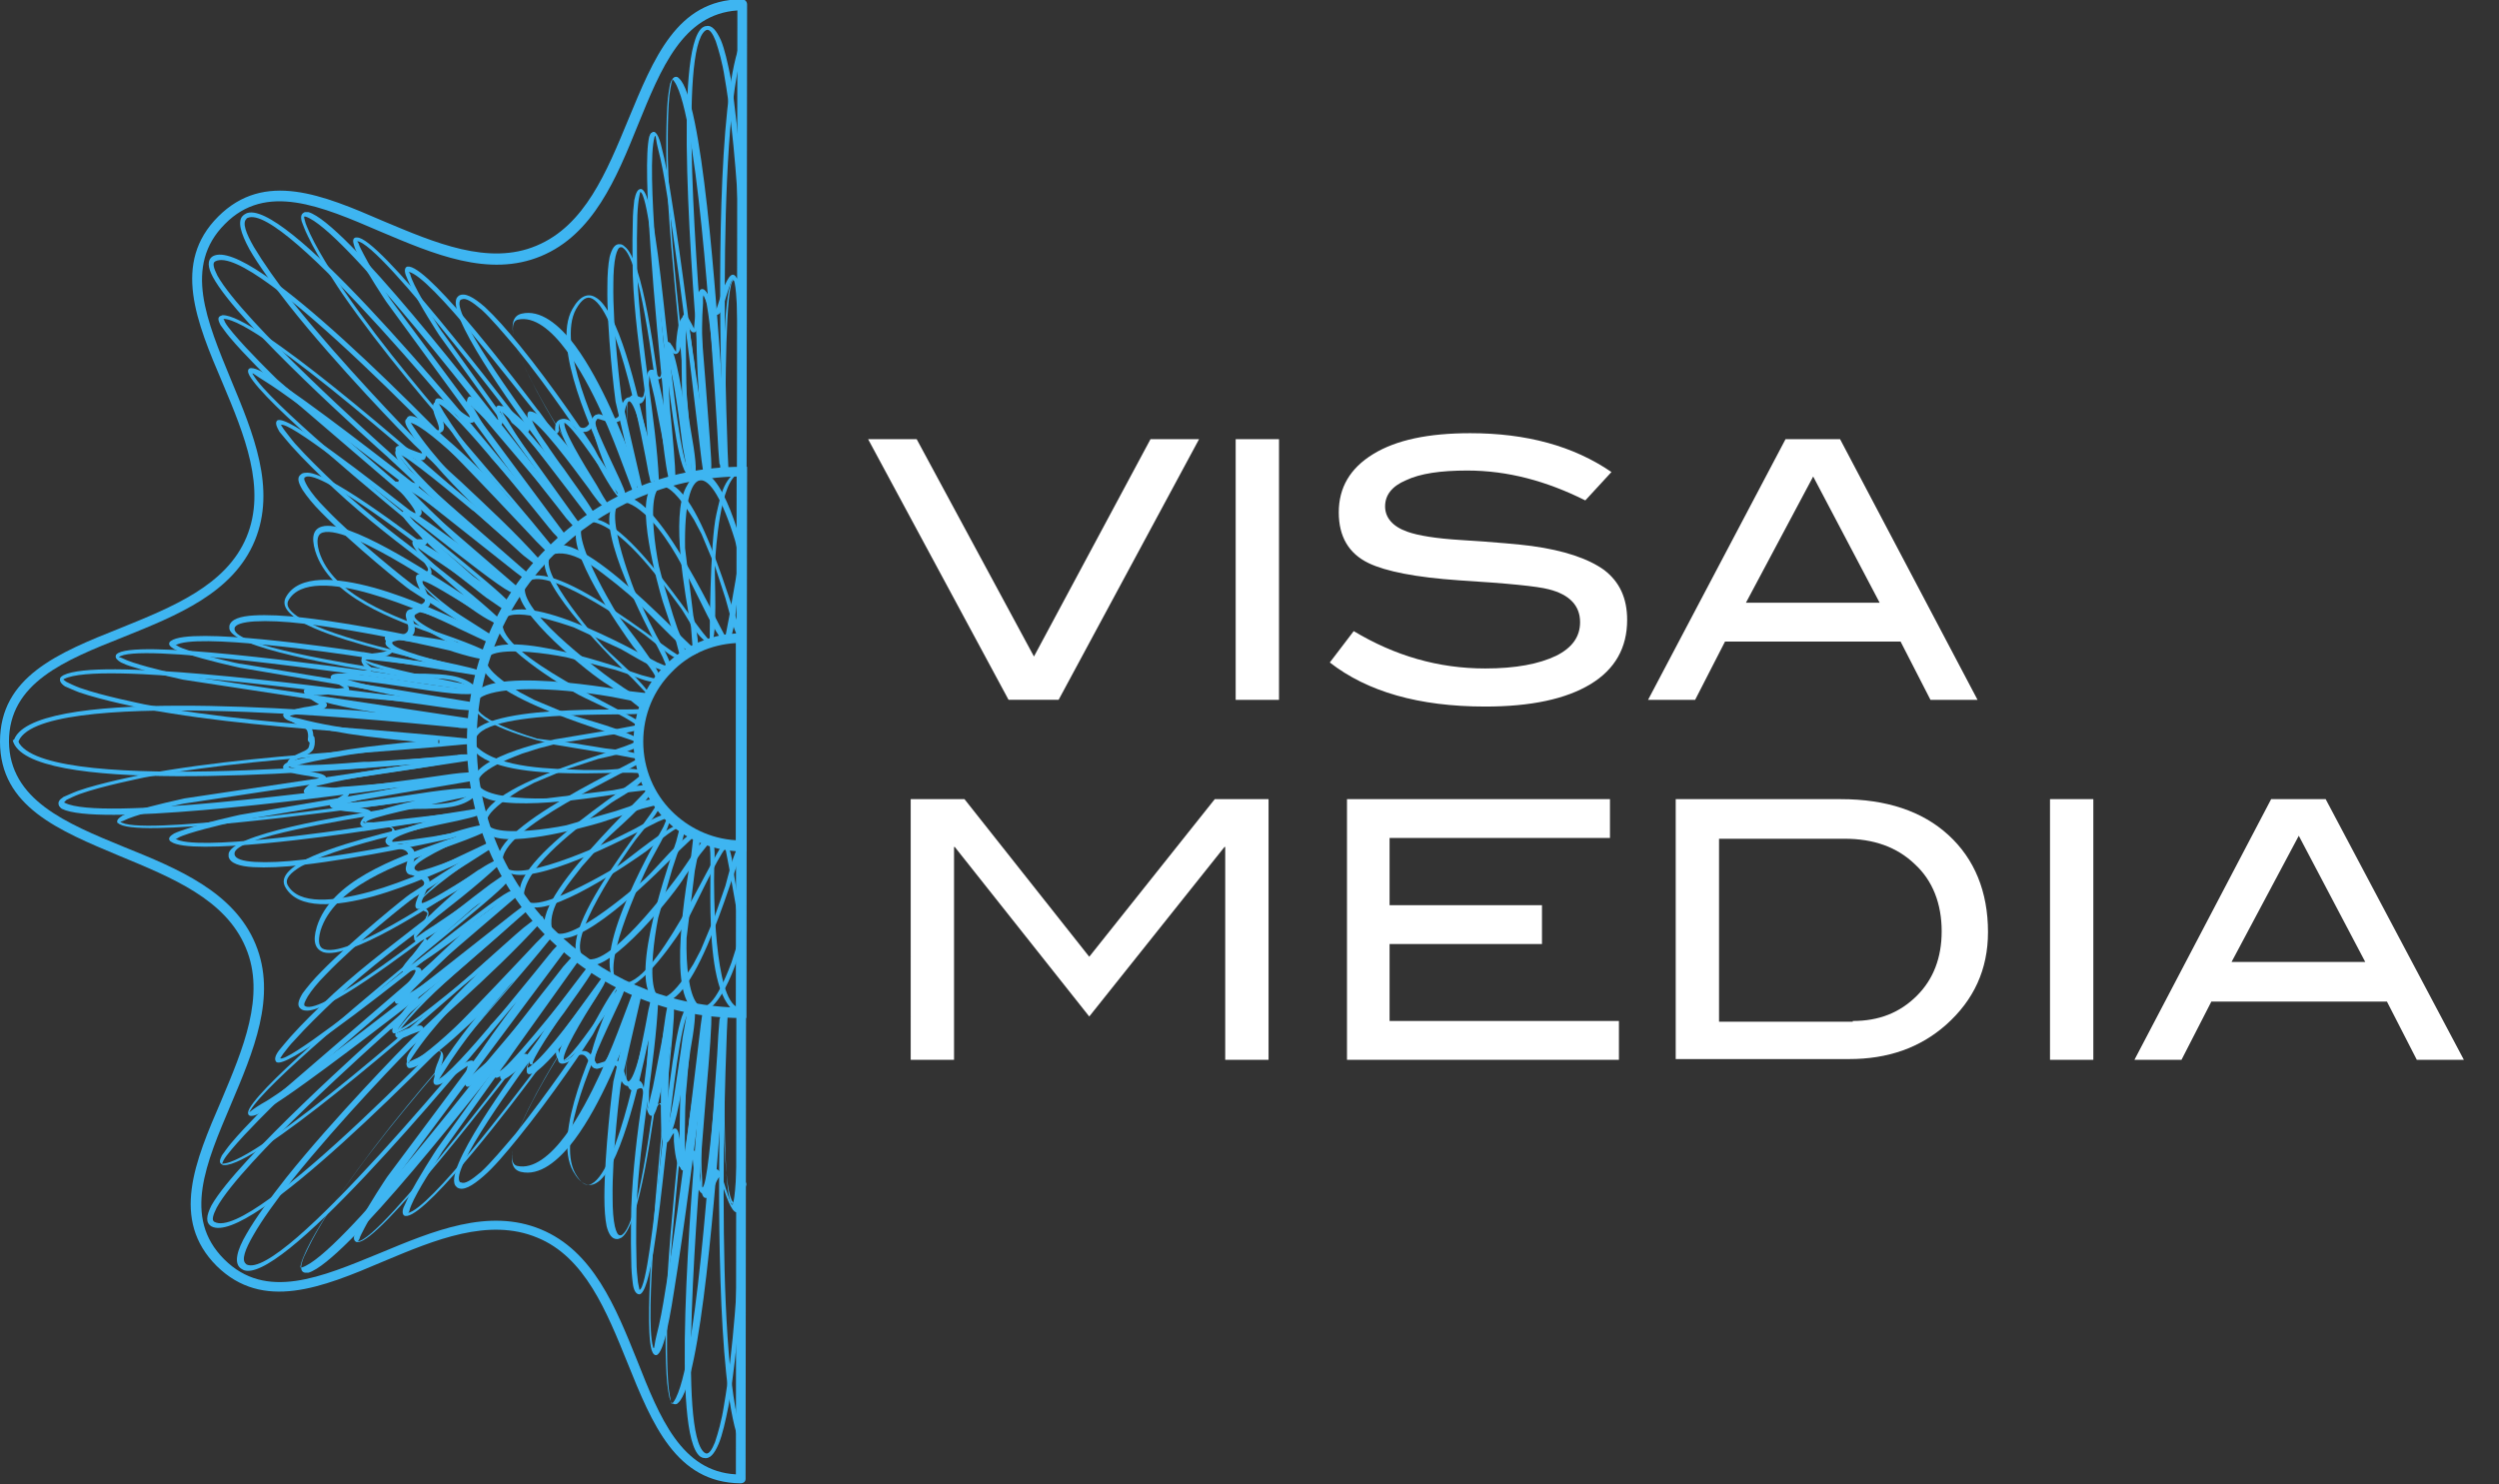
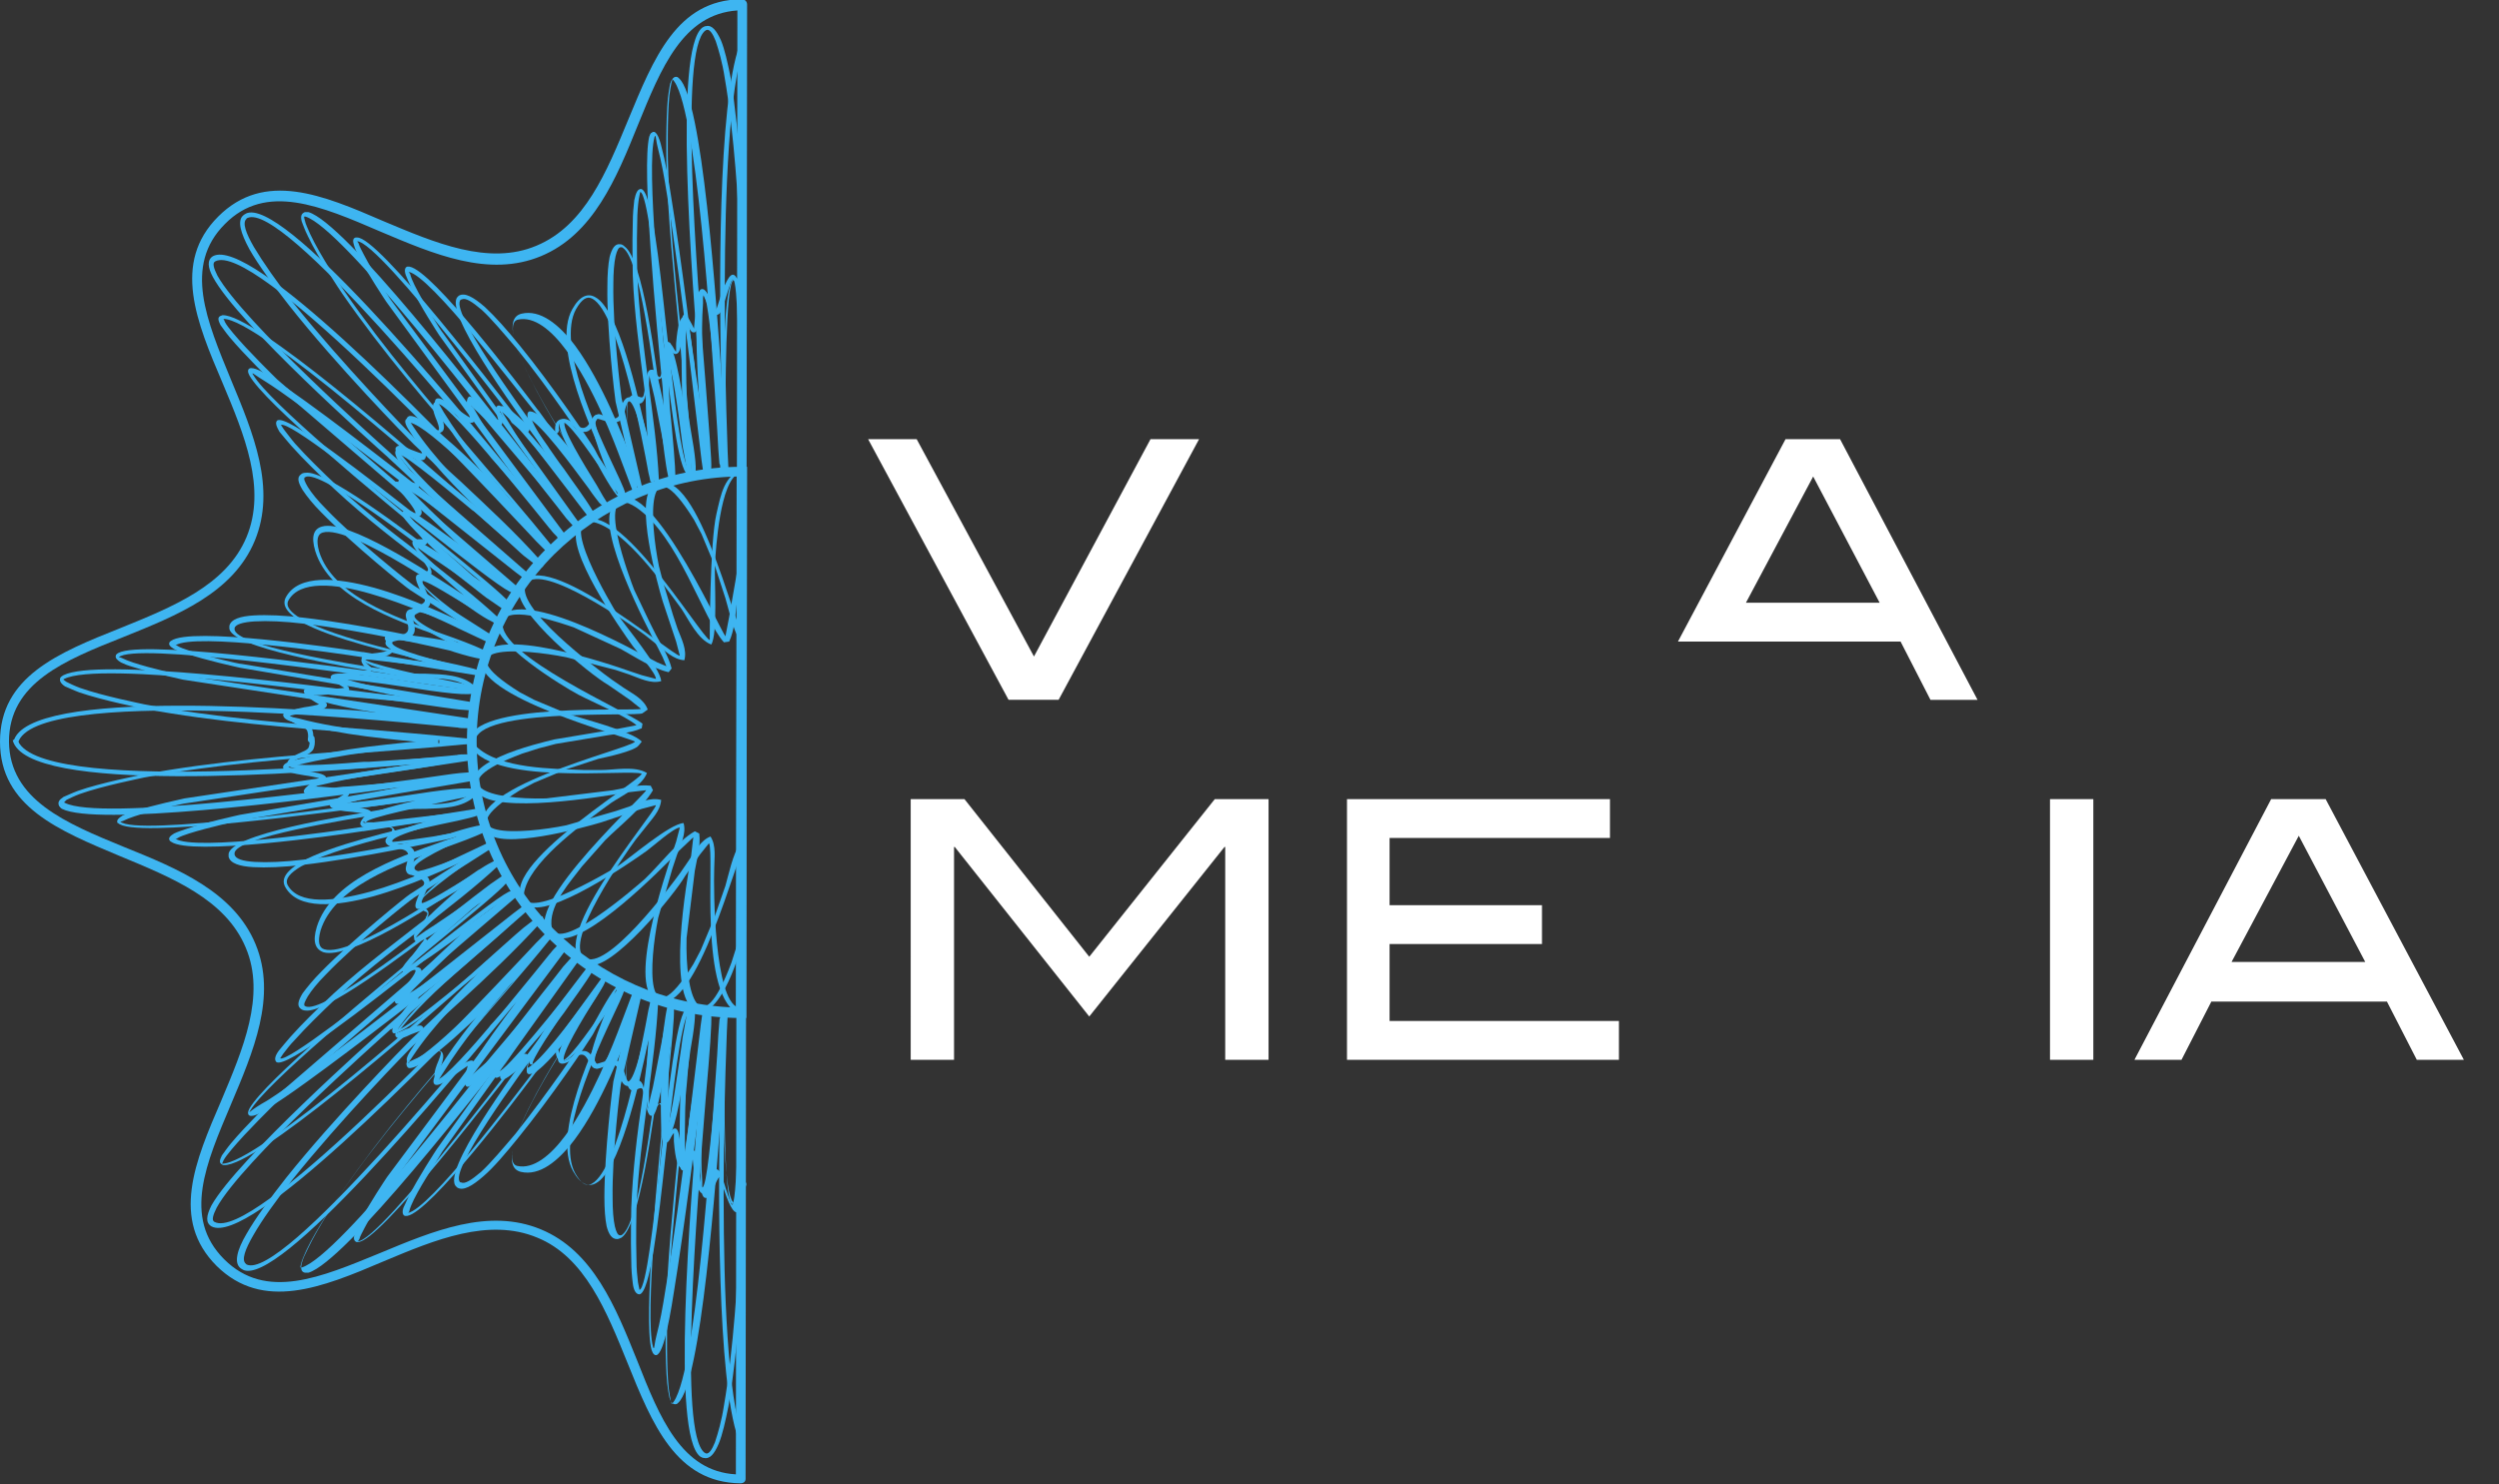
<svg xmlns="http://www.w3.org/2000/svg" version="1.1" id="Layer_1" x="0px" y="0px" viewBox="0 0 334.5 198.7" style="enable-background:new 0 0 334.5 198.7;" xml:space="preserve">
  <rect x="0" y="0" width="334.5" height="198.7" fill="#333333" stroke="none" />
  <style type="text/css">
	.st0{fill:#3EB5F1;}
	.st1{fill:#FFFFFF;}
</style>
  <g>
    <g>
      <path class="st0" d="M62.5,99.3c0-10.1,4.1-19.4,10.8-26c6.7-6.7,15.8-10.8,26-10.8l0.7,0l0,0.7l-0.1,72.4l0,0.7l-0.7,0    c-10.2,0-19.3-4.2-26-10.9C66.6,118.7,62.5,109.5,62.5,99.3L62.5,99.3z M74.1,124.4c6.3,6.3,14.9,10.2,24.4,10.5l0.1-71.1    c-9.5,0.2-18.1,4.2-24.4,10.4c-6.4,6.4-10.4,15.3-10.4,25.1C63.8,109.1,67.7,118,74.1,124.4L74.1,124.4z" />
-       <path class="st0" d="M74.2,99.7c-2.1-0.5-9.5-2.4-10.6-4.7c-3.1-6.6,18-2.9,20.3-2.5l2.6,0.3l-1.8-1.9c-2.6-2.5-12.5-12.3-11.8-16    c1.5-8,18.7,11.1,19.8,11.7L92.5,84h0c-0.8-4.4-2.7-14.8-0.7-18.7c3.5-7,7.2,6.4,7.7,8.5c0.3,1.3,0,46.3,0,53.2l-1.9-10.8    l-0.5-2.6c-1,1.1-4.2,8-5.2,9.8c-0.8,1.4-6.4,9.9-8.8,8.7c-5-2.6,3.9-18.1,5.7-21.4l0.5-1.2l-1.2,0.5l-1.2,0.6v0    c-3.2,1.7-15.6,8.1-18.9,6.2c-7.1-3.9,16.3-14.3,17.3-15.2l-2.6-0.5L74.2,99.7L74.2,99.7z M76.7,99.5l4.3,0.7l0,0    c1.6,0.2,3.4,0.3,4.9,1l0.1,0.7c-1.6,1.4-19.5,9.1-18.7,13.6c0.6,3.6,14.3-2.8,15.8-3.6l1.8-0.9l0,0c1.5-0.8,2.9-1.7,4.5-2.1    l0.4,0.5c-0.5,2.2-2,4.4-3,6.4h0c-0.8,1.6-7.2,15.2-3.6,15.8c4.4,0.8,12.1-17,13.6-18.6l0.6,0.1c0.7,1.5,0.7,3.3,1,4.9l0.4,2.4    l0-46.3l-0.4-1.7l0,0c-3.4-11.2-6.9-10.7-6.7,1l1.1,9l0,0c0.3,1.6,0.8,3.3,0.6,5l-0.6,0.3c-2-1.2-6.4-6.2-8.5-8l-1.8-1.5l0,0    c-2-1.5-4.9-4.2-7.7-4.1c-5,0.1,5.3,11.7,6,12.5l0,0c1.9,1.9,5.1,4.5,6.4,6.7l-0.3,0.6c-1.7,0.2-3.3-0.3-5-0.6l0,0    c-17-2.9-25.7,0.8-10,5.6L76.7,99.5L76.7,99.5z M74.4,99L74.4,99L74.4,99L74.4,99z M92.2,77.8L92.2,77.8L92.2,77.8L92.2,77.8z     M77.8,92.2L77.8,92.2L77.8,92.2L77.8,92.2z" />
      <path class="st0" d="M74.2,99l8.4-1.4l2.6-0.5c-1.4-1.2-5.9-3.1-7.8-4.1c-1.9-1-12.1-7.2-10.8-9.9c2.5-5,18.1,3.9,21.4,5.6    l1.2,0.5l-0.5-1.2l-0.6-1.2h0c-1.7-3.2-8.1-15.5-6.2-18.9c3.9-7.1,14.4,16.3,15.2,17.3l0.5-2.6l1.9-10.9L99.5,125    c0,1.8-3.2,11.9-6.4,10.3c-3.9-1.9-1.2-17.2-0.6-20.6l0.3-2.6l-1.9,1.8c-2.5,2.6-12.3,12.5-16.1,11.7c-7.9-1.5,11-18.6,11.7-19.8    l-2.6,0.3l0,0c-3.6,0.6-17.3,2.9-19.9,0.1C60.3,102.2,72.2,99.5,74.2,99L74.2,99z M72.1,100.2l-2.2,0.7v0c-11.2,4.2-4.4,6.2,3.2,6    l9-1.1l0,0c1.6-0.3,3.3-0.8,5-0.6l0.3,0.6c-1.4,2.4-4.5,4.8-6.4,6.7l-3.1,3.5l0,0c-1.5,2-4.2,4.9-4.1,7.7c0.1,4.9,11.7-5.3,12.5-6    l0,0c2-1.9,4.4-5.1,6.7-6.4l0.6,0.3c0.2,1.7-0.3,3.3-0.6,5l-1.1,9l0,0c-0.2,7.6,1.8,14.5,6,3.3l0.7-2.2l0.4-1.7l0-46.5l-0.4,2.5    l0,0c-0.2,1.6-0.3,3.4-1,4.9L96.9,86c-2.8-3.1-6.1-14.3-11.8-18.1C79.2,64.1,84.5,78,84.9,79l2,4.2l0.9,1.8h0    c0.8,1.5,1.7,2.9,2.1,4.5L89.5,90c-2.2-0.5-4.4-2-6.4-3.1L76.8,84l0,0c-1.2-0.4-9-3.2-9.5-0.7c-0.8,4.4,17,12.1,18.7,13.6    l-0.1,0.6c-1.5,0.7-3.3,0.7-4.9,1l-6.6,1.1L72.1,100.2L72.1,100.2z M77.8,106.5L77.8,106.5L77.8,106.5L77.8,106.5z M92.2,120.9    L92.2,120.9L92.2,120.9L92.2,120.9z" />
      <path class="st0" d="M62.8,99.4l0-0.1c0-5.4,22.4-4,23-4.4l-1.5-1.2L83,92.8l-1.6-1.1c-2.3-1.3-12.9-9.9-11.9-13    c2.1-6.7,20.3,9,21.5,9.1l-0.5-1.9l0,0l-0.5-1.5l-1.3-3.9c-0.7-2.3-3.8-13.6-1.3-15.4c5.7-4.2,10.9,19.1,12.2,20.1l0,28.3    c-0.9,0.7-6.3,22.3-11.5,20.6c-4.4-1.4,1-17.1,1.9-19.9l0.5-1.5l0,0l0.5-1.9c-0.8,0-3.7,2.6-4.4,3.1c-2.2,1.6-13.3,9.2-16,7.3    c-5.8-4.1,14.8-16.4,15.3-17.6C84.4,102.9,64.8,105.4,62.8,99.4L62.8,99.4z M63.7,99.9c3.2,3.1,10.3,3,14.5,3.2l0,0h2.2l0,0    c1.8,0,4.6-0.6,6.2,0.4c-0.7,1.8-3.3,3-4.8,4l0,0c-3.4,2.5-10.2,7.3-11.5,11.4c-1.8,5.6,11.3-2.3,12.2-2.8c1.7-1.1,7.1-5.8,9-5.9    c0.4,1.4-0.4,2.9-0.9,4.3l0,0l-0.6,1.8l-1.9,6.6l0,0c-1.2,6-1.9,16.8,4.7,6.2l1-1.9l1.8-4.3l1.5-4.3l0,0c0.3-1,1.1-4.7,1.9-5.4    l0-27.7c-0.8-0.7-1.6-4.5-1.9-5.4l-1.4-4.3l-1.8-4.3l-1-1.9l0,0c-6.6-10.6-5.9,0.3-4.7,6.2l0.6,2.3l1.3,4.3l0.6,1.8v0    c0.5,1.3,1.3,2.8,0.9,4.2c-1.5-0.1-2.6-1.3-3.8-2.2l-1.5-1.2l0,0c-1.9-1.4-13.7-9.7-15.8-6.9c-2.1,2.9,9.6,11.6,11.4,12.9l1.6,1.1    v0c1.2,0.8,2.7,1.5,3.2,2.9L86,95.5C85.4,96,61.9,94.6,63.7,99.9L63.7,99.9z M80,108.8L80,108.8L80,108.8L80,108.8z M76.4,119.5    L76.4,119.5L76.4,119.5L76.4,119.5z M86.1,113.5L86.1,113.5L86.1,113.5L86.1,113.5z M90.8,111.6L90.8,111.6L90.8,111.6L90.8,111.6    z M98.7,83.3L98.7,83.3L98.7,83.3L98.7,83.3z M87.5,73.5L87.5,73.5L87.5,73.5L87.5,73.5z M76.5,79.1L76.5,79.1L76.5,79.1    L76.5,79.1z M76.3,86.9L76.3,86.9L76.3,86.9L76.3,86.9z M80,89.9L80,89.9L80,89.9L80,89.9z" />
      <path class="st0" d="M85,99.3c-0.5-0.5-22.2-6.1-20.5-11.3c1.4-4.4,17.1,0.9,19.9,1.9l1.5,0.5l0,0l1.9,0.5c0-0.8-2.6-3.7-3.1-4.4    c-1.6-2.2-9.3-13.2-7.3-16c4.1-5.8,16.4,14.8,17.6,15.2c0,0,0-13.1,0.9-16.9c0.6-2.6,1-5.2,3.7-6.1L99.5,136l-0.4-0.2    c-5.7-1.9-3.4-21.6-4.2-22.9l-1.2,1.5l-0.9,1.3l-1.1,1.6c-1.3,2.3-9.9,12.9-13,11.9c-6.7-2.1,9-20.3,9.1-21.4l-1.9,0.5l0,0    l-1.5,0.5l-3.9,1.3c-2.3,0.7-13.6,3.8-15.4,1.3C60.9,105.7,84.3,100.3,85,99.3L85,99.3z M85.5,99.8c-0.6,0.8-4.5,1.6-5.4,1.8    l-4.3,1.4l-4.3,1.8l-1.9,1l0,0c-10.6,6.6,0.3,5.9,6.2,4.7l6.6-1.9l1.8-0.6v0c1.3-0.5,2.8-1.3,4.3-0.9c-0.1,1.5-1.3,2.6-2.2,3.8    l-1.2,1.5l0,0c-1.4,1.9-9.7,13.7-6.9,15.8c2.9,2.1,11.6-9.6,12.9-11.4l1.1-1.6v0c0.8-1.2,1.6-2.7,2.9-3.2c0.8,1.2,0.5,2.9,0.5,4.3    c-0.1,2.9,0,17.5,3.2,18.6l0.1-71.5c-2.5,0.9-3.1,10.1-3.2,12.2l0,0c-0.1,2,0.4,9.3-0.5,10.7c-1.8-0.7-3-3.3-4-4.8l0,0    c-2.5-3.4-7.3-10.2-11.4-11.5c-5.7-1.8,2.3,11.4,2.8,12.2l0,0c1.1,1.6,5.8,7.2,5.9,9c-1.4,0.4-2.9-0.4-4.3-0.9h0l-1.8-0.6L75.8,88    l0,0c-6-1.2-16.8-1.9-6.2,4.7l1.9,1l4.3,1.8l0,0c1.9,0.7,8.9,2.4,10.1,3.8L85.5,99.8L85.5,99.8z M79.1,122.2L79.1,122.2    L79.1,122.2L79.1,122.2z M89.9,118.7L89.9,118.7L89.9,118.7L89.9,118.7z M79.2,76.5L79.2,76.5L79.2,76.5L79.2,76.5z M85.2,86.1    L85.2,86.1L85.2,86.1L85.2,86.1z M87.1,90.8L87.1,90.8L87.1,90.8L87.1,90.8z" />
      <path class="st0" d="M99.6,46l-0.7,0L98.8,44c-0.2-3.8-0.3-6.5-0.7-6.6c-0.2,0-0.5,1-1.3,3.6c-0.3,1-0.7,1.3-1.1,1.1    c-0.5-0.1-0.9-1-1.2-1.8c-0.2-0.5-0.4-0.9-0.4-0.9c0,0,0,0.3,0,1.2c-0.3,4.3,0,8.7,0.3,13c0.2,3.1,0.4,6.2,0.4,9.4l0,0.5    c-0.2,0-0.4,0.1-0.6,0.1L94.1,63l-0.2-1.4h0c-0.2-1.4-2.6-23.1-4.6-35.4c-0.4-2.6-0.8-4.7-1.2-6.2c-0.3-1.1-0.3-1.9-0.4-1.8l0,0    c0,0-0.1,0.1-0.1,0.2c-1.1,4,0.8,23.4,2,35.5c0.5,4.9,0.8,8.7,0.8,9.8l0,0.1h0c0,0.2,0,0.3-0.1,0.3l-0.2,0.2l-0.3,0.1L89.7,64    l-2.1-10.8l0,0c-0.5-2-0.7-3-0.7-3c0,0-0.1,0.9-0.5,2.7c-0.3,1.5-1,1.2-1.7,0.9c-0.2-0.1-0.4-0.1-0.5-0.1    c-0.5,0.1-0.6,1.9,1.1,11.6l0.1,0.7l-0.5,0.2l-0.3-0.7l-1.4-3.7v0c-1-2.7-3.8-10.1-7.4-14.9c-2-2.7-4.3-4.6-6.5-4.1    c-0.7,0.2-0.8,1.1-0.5,2.5c1.2,5.1,8.1,15.6,11,20c0.9,1.4,1.4,2.2,1.2,2.4l0,0c-0.2,0.2-0.4,0-0.8-0.4c-0.3-0.4-0.8-1-1.4-1.9    c-2.3-3.1-6.4-8.7-8.1-9.4c0,0.1,0.1,0.3,0.1,0.4c0.1,0.5,0.2,1,0,1.3c-0.2,0.3-0.6,0.3-1.2-0.2c-0.3-0.2-0.7-0.6-1.1-0.9    C68,55.7,67.2,55,67.1,55c0,0,0.2,0.3,0.7,1.1c1.5,2.5,3.1,4.9,4.8,7.3c1.5,2.2,3.1,4.4,4.5,6.7l0.3,0.4c-0.2,0.1-0.3,0.2-0.4,0.3    l-0.3-0.4l-0.9-1h0c-0.7-0.9-1.7-2.2-2.9-3.7c-8.3-10.7-27-35.1-32-36.7l0,0c-0.1,0-0.2,0-0.2,0c0,0,0,0.2,0.1,0.5    c0.1,0.5,0.4,1.1,0.7,1.8c1.4,3,4.3,7.3,4.6,7.7c5.4,7.8,11.5,14.9,17.6,22c3.4,4,6.8,7.9,10.1,12l0.4,0.5    c-0.1,0.1-0.3,0.3-0.4,0.4l-0.4-0.4l-1.7-1.7l0,0c-0.3-0.3-0.7-0.7-1.2-1.2c-3.7-3.9-13.1-13.6-15.6-14c0.1,0.5,0.7,1.5,1.2,2.4    c0.5,0.9,0.9,1.7,0.9,2c0,0.4-0.2,0.6-0.5,0.6c-0.4,0-1.2-0.3-1.9-0.5c-0.6-0.2-1.2-0.5-1.2-0.5l0,0c0,0,0.2,0.1,0.4,0.4    c2.9,3.6,6.4,6.7,9.9,9.8c2.3,2,4.7,4,6.8,6.2l0.4,0.4l-0.3,0.4l-0.4-0.3l-1.2-0.9l0,0c-1.2-0.9-18.3-14.7-28.4-22    c-2.1-1.5-3.9-2.8-5.2-3.6c-1-0.6-1.6-1.1-1.6-1c0,0,0,0.1,0.1,0.2c2.1,3.6,16,15.1,25.5,22.9c4.5,3.7,8,6.6,8.8,7.6l0,0v0    c0.1,0.1,0.1,0.2,0.1,0.3l0,0.3l-0.2,0.3l-0.4-0.3l-9.2-6.2c-1.8-1.1-2.5-1.8-2.6-1.7c0,0,0.5,0.8,1.5,2.3l0,0    c0.8,1.2,0.1,1.5-0.5,1.8c-0.2,0.1-0.4,0.1-0.4,0.2c-0.3,0.4,0.9,1.8,9,7.6l0.5,0.4l-0.2,0.5l-0.7-0.3l-3.6-1.7l0,0    c-2-1-7-3.3-11.9-4.7c-4.8-1.4-9.5-1.8-11,0.9c-0.4,0.8,0.3,1.6,1.8,2.5c4.6,2.6,15.6,5,20.8,6.1c1.3,0.3,2.2,0.5,2.7,0.7l0.1,0    l0,0c0.2,0.1,0.3,0.1,0.3,0.2l0.1,0.3L64.3,90L64,90l-9.5-1.1l0,0c-1-0.1-1.8-0.2-2.6-0.3c-1.8-0.2-3-0.4-3.2-0.2    c0,0,0.2,0.3,0.8,0.8c0.3,0.2,0.3,0.5,0.1,0.7c-0.3,0.3-1.5,0.4-2.6,0.6c-0.9,0.1-1.8,0.2-1.8,0.2c0,0.1,0.2-0.1,0.7,0.1    c3.1,1,6.4,1.6,9.7,2.1c2.5,0.4,4.9,0.9,7.3,1.5l0.5,0.1l-0.1,0.6l-0.5,0l-1.3-0.1l0,0c-1.1-0.1-2.9-0.4-5.1-0.7    c-13.6-1.8-43.1-5.8-47.8-3.4c-0.1,0-0.1,0.1-0.1,0.1l0,0c0,0,0.1,0.1,0.4,0.3c0.4,0.2,1,0.5,1.8,0.8c3.1,1.1,8.2,2.1,8.6,2.2    c9.6,1.8,19.4,2.6,29.1,3.3c4.8,0.4,9.5,0.8,14.3,1.3l0.6,0.1c0,0.1,0,0.3,0,0.5l0,0.1l-0.6,0l-2.4,0.1l0,0c-0.3,0-0.6,0-0.9,0    l0,0l-0.4,0l0-0.6c-3.5-0.3-7-0.6-10.5-0.9c-9.8-0.8-19.5-1.5-29.2-3.3c-0.4-0.1-5.5-1.1-8.7-2.2c-0.8-0.3-1.4-0.6-1.9-0.8    c-0.6-0.4-0.8-0.8-0.6-1.2h0c0.1-0.1,0.2-0.2,0.4-0.3c4.6-2.3,30.7,1,45.3,2.9c-2.6-0.5-5.2-1-7.8-1.8c-0.9-0.3-1.2-0.6-1.1-0.9    c0.1-0.4,1.2-0.5,2.4-0.6c0.8-0.1,1.6-0.2,1.9-0.3c-0.8-0.8-1-1.3-0.7-1.6c0.4-0.4,1.7-0.3,3.8,0c0.8,0.1,1.7,0.2,2.6,0.3l0,0    l3.5,0.4c-5.7-1.3-14.1-3.3-18-5.5c-1.8-1.1-2.8-2.2-2.1-3.4c1.7-3,6.7-2.6,11.8-1.2c5,1.4,10,3.8,12,4.7l0,0l0.5,0.2    c-6-4.5-6.8-5.8-6.4-6.5c0.2-0.2,0.4-0.3,0.7-0.5c0.3-0.1,0.6-0.2,0.2-0.8l0,0c-1.1-1.7-1.8-2.6-1.5-3l0,0    c0.3-0.5,1.3,0.1,3.5,1.5l0,0l5.3,3.6c-1.5-1.2-3.3-2.8-5.4-4.5c-9.5-7.8-23.5-19.4-25.6-23.1c-0.1-0.2-0.2-0.4-0.2-0.6l0,0    c0-0.7,1-0.5,2.6,0.5c1.3,0.8,3.1,2.1,5.2,3.6c6.8,4.9,16.8,12.8,23,17.7l-0.6-0.5c-3.6-3.1-7.1-6.2-10-9.9    c-0.5-0.7-0.6-1.1-0.3-1.3l0,0c0.3-0.3,1.1,0,1.9,0.4c0.6,0.2,1.2,0.5,1.5,0.5c-0.1-0.3-0.4-0.9-0.8-1.6c-0.6-1.1-1.2-2.3-1.3-2.8    c0-0.3,0.1-0.5,0.4-0.6c2-0.3,9.4,7,14,11.8c-1.8-2.1-3.5-4.1-5.3-6.2c-6.2-7.1-12.3-14.2-17.7-22c-0.2-0.3-3.2-4.7-4.6-7.7    c-0.4-0.8-0.6-1.4-0.8-1.9c-0.2-0.7-0.1-1.1,0.4-1.3c0.1,0,0.3,0,0.5,0h0c4.9,1.5,22.1,23.6,31,35.1c-1.6-2.3-3.3-4.7-4.7-7.1    c-0.7-1.2-0.8-1.8-0.5-2c0.4-0.2,1.4,0.6,2.3,1.4c0.4,0.4,0.8,0.7,1.1,0.9h0c0.3,0.2,0.3,0.4,0.3,0.3l0,0c0,0,0-0.4-0.1-0.7l0,0    c-0.1-0.3-0.1-0.6-0.1-0.8c0-0.3,0.2-0.5,0.5-0.4c1.1,0.1,3.4,2.8,5.6,5.5c-3.2-5-7-11.6-7.9-15.3c-0.4-1.8-0.2-3,1-3.3    c2.5-0.6,5,1.4,7.2,4.3c3.6,4.9,6.5,12.4,7.5,15.1l0.2,0.6c-1.2-7.4-0.8-8.9,0-9.1c0.3,0,0.6,0.1,0.8,0.2c0.3,0.1,0.6,0.3,0.7-0.4    c0.4-2.1,0.6-3.2,1.1-3.2l0,0c0.5,0,0.8,1.1,1.3,3.5l0,0l1.1,5.8L88.9,54c-1.2-12.1-3-31.5-2-35.7c0.1-0.3,0.2-0.5,0.3-0.5    c0.5-0.5,1,0.3,1.4,2.1c0.4,1.5,0.8,3.6,1.2,6.2c1.4,8.5,3,21.6,3.9,29.2l-0.1-1.7c-0.3-4.4-0.5-8.7-0.3-13.1    c0.1-1.3,0.3-1.8,0.7-1.8c0.4,0,0.7,0.6,1,1.3c0.3,0.7,0.6,1.4,0.8,1.5c0.1,0,0.1-0.2,0.3-0.7c0.9-3,1.6-4.2,2.1-4    c0.8,0.2,0.9,3.1,1.1,7.2L99.6,46L99.6,46z M80.8,66.9C80.8,67,80.7,67.1,80.8,66.9L80.8,66.9C80.8,67,80.8,67,80.8,66.9    L80.8,66.9z" />
      <path class="st0" d="M99,6l0.6,0.2c-4,11.1-2.2,55.5-2.1,56.5l0,0l0,0l-0.7,0c-0.2-1.7-0.3-3.4-0.5-5.1c-0.2-1.8-0.3-3.6-0.5-5.5    c0-0.3-0.1-0.9-0.1-1.5c-0.3-3.7-1-11-1.5-11.1c-0.1,0-0.3,0.9-0.6,3.2c-0.2,1.4-0.4,1.9-0.8,1.8l0,0c-0.3,0-0.5-0.5-0.8-1    c-0.1-0.2-0.2-0.3-0.2-0.5c0,0.3,0,0.7,0,1.2c0,3,0.1,8.4,0.1,9.1c0.1,1.1,0.3,2.8,0.6,4.5c0.5,2.8,0.9,5.6,0.4,6l0,0    c-0.3,0.2-0.6,0.1-1.1-0.5c-1.2-1.7-2.2-10.6-3.2-19.5c-1-9-2-17.9-2.9-18.1c0,0-0.1,0.4-0.2,1c-0.1,0.7-0.2,1.8-0.2,2.9    c-0.1,3,0,6.5,0,7.1c0.2,5,0.9,9.9,1.5,14.6c0.6,4.4,1.2,8.8,1.4,13c0,0.3-0.1,0.5-0.3,0.5l0,0c-0.3,0-0.5-0.8-0.7-1.6    c-0.1-0.3-0.1-0.5-0.2-0.7l0,0c0-0.2-0.1-0.4-0.2-0.8c-0.5-2.3-1.7-7.8-2.6-8c-0.1,0-0.4,0.4-0.6,1.5c-0.4,1.8-1.7,1.4-2.8,1.1    c-0.4-0.1-0.8-0.3-0.9-0.2c-0.5,0.2-0.1,1.8,2.5,7.9c0.7,1.7,0.9,2.5,0.6,2.6l0,0c-0.4,0.2-2-2.6-3.1-4.6l0,0    c-0.4-0.8-0.8-1.5-1-1.8c-0.8-1.3-5.4-8.2-9.8-13.6c-1.7-2-3.3-3.9-4.6-5.1l0,0c-1.3-1.1-2.2-1.7-2.7-1.4l0,0l-0.1,0    c-1.7,1.3,7.8,14.2,10.9,18.6c0.4,0.6,0.8,1.1,0.9,1.3c0.7,1,1.3,1.9,2,2.8l0,0c1.3,1.9,2.7,3.7,3.9,5.7v0l0,0l0,0l0.1,0.3    L79.3,69c-0.1,0.1-0.2,0-0.4-0.1l0,0l-0.1-0.2c-0.2-0.2-0.5-0.6-0.9-1c-2.7-3.4-10.2-12.9-11-12.6h0c-0.1,0,0.2,0.1,0.2,0.4    c0.3,0.9,0.2,1.4-0.2,1.5c-0.6,0.2-1.8-0.8-2.8-1.7c-0.6-0.5-1.1-1.1-1.1-1l0,0c-0.1,0,0.3,0.1,0.6,0.7c1.9,3.4,4.2,6.5,6.5,9.5    c1.8,2.4,3.6,4.7,5.1,7.2c0.2,0.2,0.1,0.4-0.1,0.5c-0.1,0.1-0.3,0-0.4-0.2c0,0,0,0-0.1,0l0-0.1c-0.3-0.3-0.7-0.7-0.9-1l0,0    l-0.1-0.1v0c-0.5-0.6-1.2-1.5-2.1-2.6c-8.4-10.3-33.7-41.4-38.4-39c0,0-0.1,0-0.1,0.1c-0.6,0.5-0.1,1.9,1,3.8c1.2,2,3,4.6,5.2,7.4    c6.4,8,15.4,17.3,16.6,18.5c1.9,1.9,3.9,3.7,5.9,5.5c3.6,3.4,7.2,6.7,10.5,10.4c0.5,0.5,0.6,0.9,0.4,1c-0.3,0.3-2.7-1.8-5.1-3.9    c-1.5-1.3-3.1-2.7-4-3.5v0l-0.3-0.2c-1.7-1.4-9.3-7.8-9.8-7.4l0,0c-0.1,0,0.4,0.7,1.6,2.2c1.1,1.3,1.3,1.9,1,2.2l0,0    c-0.3,0.2-0.8,0.1-1.6-0.2c0.3,0.3,0.6,0.6,1,1c2.4,2.5,6.8,6.6,7.4,7.2c0.6,0.6,1.7,1.5,2.8,2.4c1.9,1.6,3.8,3.1,3.6,3.5    c-0.1,0.2-0.4,0.3-1,0c-1.4-0.7-5.9-4.2-11.1-8.3c-8.4-6.6-18.4-14.5-19.5-14c0,0,0.2,0.3,0.4,0.6c0.4,0.5,0.9,1.2,1.5,1.9    c1.6,1.8,3.8,3.9,4.1,4.2c4.4,4.3,8.9,7.7,13.1,10.9v0c3.6,2.8,7,5.4,10.1,8.3c0.2,0.2,0.3,0.4,0.1,0.6l0,0    c-0.2,0.2-1-0.3-1.7-0.7l0,0l-0.5-0.3c-4.6-2.8-7-4.3-8-4.6c-0.4-0.1,0,0.6,0.7,2.2c0.6,1.1-0.3,1.5-1.1,1.9    c-0.3,0.2-0.7,0.3-0.8,0.5c-0.2,0.5,1.3,1.7,9,5.1c0.4,0.2,0.5,0.4,0.4,0.6l0,0c-0.2,0.3-1.7-0.1-3.1-0.5    c-0.7-0.2-1.3-0.4-1.6-0.5c-1.7-0.4-11.7-2.7-19.6-3.6c-2.5-0.3-4.8-0.4-6.5-0.3l0,0c-1.6,0.1-2.6,0.4-2.7,0.9l0,0l0,0.1    c-0.2,2.2,15.3,4.7,20.6,5.5c0.7,0.1,1.3,0.2,1.5,0.3c1.1,0.2,2.3,0.2,3.4,0.2c2.5,0.1,4.9,0.1,6.7,1.7c0.3,0.3,0.4,0.5,0.1,0.8    c-0.5,0.6-4.8,0-9.3-0.7c-3.9-0.6-7.8-1.1-9.2-1l0.3,0.2c0.5,0.3,1.1,0.6,1.2,0.9l0,0c0.1,0.3,0,0.5-0.4,0.6    c-0.5,0.2-1.5,0.2-2.5,0.3c-1.1,0.1-2,0.1-2,0.1c0,0,0.5,0,1.7,0.4c3.3,0.8,6.7,1.3,10.2,1.8c3,0.5,6,0.9,9,1.6l0,0    c0.3,0.1,0.4,0.2,0.3,0.4l0,0h0c0,0.1-0.2,0.1-0.4,0.2c0,0,0,0,0,0l-0.1,0c-0.4,0-1,0-1.3-0.1l0,0l-0.1,0l-1-0.1    c-10.2-1-55.7-5.4-57.7,2.2l-0.6-0.2c1.8-7.3,38.7-4.5,53.9-3.1l-2.1-0.3c-3.4-0.5-6.8-1-10.2-1.9c-1.7-0.4-2.3-0.8-2.2-1.1    c0.1-0.4,1.4-0.5,2.7-0.6c0.8-0.1,1.7-0.1,2.2-0.2c-0.2-0.1-0.5-0.3-0.8-0.5c-0.4-0.2-0.7-0.4-0.9-0.6l0,0c-0.2-0.2-0.2-0.4,0-0.6    c0.7-0.6,5.5,0.1,10.1,0.8c3.8,0.6,7.6,1.1,8.5,1c-1.6-1.3-3.9-1.4-6.2-1.4c-1.2,0-2.4,0-3.5-0.3c-0.3-0.1-0.8-0.1-1.5-0.3    c-5.4-0.9-21.4-3.5-21.1-6.2c0-0.1,0-0.1,0-0.2l0,0c0.2-0.9,1.5-1.3,3.3-1.4c1.7-0.1,4.1,0,6.6,0.3c7.8,0.9,17.9,3.1,19.7,3.6    c0.3,0.1,0.6,0.2,1,0.3c-5.7-2.7-6.8-3.9-6.4-4.7c0.2-0.4,0.6-0.6,1.1-0.8c0.5-0.2,1.1-0.5,0.8-1c-1.3-2.4-1.7-3.6,0-3.1    c1,0.3,3.1,1.5,7,3.9c-2.4-2.1-4.9-4-7.6-6l0,0c-4.2-3.2-8.7-6.7-13.1-11c-0.3-0.3-2.5-2.4-4.1-4.2c-0.6-0.7-1.2-1.4-1.6-1.9    c-0.4-0.7-0.6-1.2-0.3-1.5l0,0h0l0,0l0,0c1.3-0.9,11.7,7.3,20.3,14c3.8,3,7.2,5.7,9.3,7.2c-0.5-0.4-1.1-0.9-1.6-1.3    c-1.1-0.9-2.2-1.8-2.8-2.4c-0.6-0.6-5-4.7-7.4-7.2c-0.5-0.5-0.9-1-1.2-1.3c-0.5-0.5-0.5-0.9-0.2-1.1l0,0c0.1,0,0.2,0,0.3,0h0    c0.3,0.1,0.5,0.1,0.7,0.2c0.7,0.2,1.1,0.3,1.1,0.3l0,0c0,0-0.3-0.3-1.1-1.3c-1.5-1.9-1.8-2.8-1.5-3.1l0,0c0.9-0.7,8.9,6,10.7,7.5    l0.3,0.2c0.9,0.8,2.5,2.2,4,3.5c0.3,0.3,0.7,0.6,1,0.9c-2.5-2.5-5.1-5-7.7-7.4c-2-1.8-4-3.7-5.9-5.5c-1.2-1.2-10.3-10.5-16.7-18.6    c-2.2-2.8-4.1-5.4-5.3-7.5c-1.2-2.2-1.7-3.9-0.8-4.6c0.1-0.1,0.2-0.1,0.3-0.2c4.8-2.4,26.7,23.8,36.8,36.2l-0.1-0.1    c-2.3-3.1-4.7-6.2-6.6-9.6c-0.6-1-0.6-1.4-0.3-1.6l0,0c0.3-0.2,1.1,0.4,1.9,1.1c0.9,0.8,1.9,1.7,2.1,1.6c0,0-0.1-0.2-0.2-0.7    c-0.2-0.7-0.2-1.1,0.2-1.2v0c0.7-0.2,4,3.4,7,7.1c-0.2-0.4-0.5-0.7-0.7-1c-0.2-0.3-0.5-0.7-0.9-1.2c-3.3-4.5-12.9-17.7-10.8-19.5    c0,0,0.1-0.1,0.1-0.1v0c0.8-0.5,2,0.2,3.5,1.5h0c1.4,1.3,3,3.1,4.7,5.2c4.4,5.4,9.1,12.4,9.9,13.7c0.2,0.3,0.5,1,1,1.8l0,0    c0.4,0.7,0.8,1.5,1.2,2.3c-2.7-6.4-2.8-8.1-2-8.5c0.4-0.2,0.9,0,1.4,0.2c0.8,0.3,1.7,0.5,1.9-0.6c0.3-1.6,0.8-2.1,1.4-2    c1.2,0.3,2.3,5.1,2.9,7.8c-0.3-3.1-0.7-6.2-1.1-9.4c-0.6-4.7-1.3-9.6-1.5-14.7c0-0.6-0.1-4.1,0-7.1c0-1.1,0.1-2.2,0.2-3    c0.2-0.9,0.4-1.5,0.9-1.5l0,0h0l0,0c1.4,0.2,2.4,9.4,3.4,18.7c1,8.7,1.9,17.6,3.1,19.1c0.2,0.2,0.1,0.4,0.2,0.4    c0.2-0.2-0.2-2.8-0.6-5.4c-0.3-1.8-0.6-3.5-0.6-4.6c0-0.7-0.1-6.1-0.1-9.1c0-0.6,0-1.2,0.1-1.5c0-0.6,0.2-0.9,0.5-0.8l0,0l0,0l0,0    l0,0l0,0c0.3,0.4,0.6,0.9,0.8,1.3c0.2,0.4,0.3,0.6,0.3,0.6l0,0c0,0,0-0.3,0.1-1.2c0.3-2.8,0.8-3.8,1.3-3.8    c1.1,0.1,1.8,7.8,2.1,11.6c0.1,0.6,0.1,1.1,0.1,1.5l0.1,0.8C96.2,38.9,96.1,14,99,6L99,6z M82.3,65.5c0.2,0.4,0.3,0.6,0.4,0.6    C82.7,66,82.6,65.9,82.3,65.5L82.3,65.5z M72.1,75.4C72.1,75.4,72.2,75.4,72.1,75.4C72.2,75.3,72.2,75.3,72.1,75.4L72.1,75.4z     M68.5,78.8C68.5,78.8,68.5,78.9,68.5,78.8C68.5,78.8,68.5,78.8,68.5,78.8L68.5,78.8z" />
      <path class="st0" d="M99,39.5c-0.4-1.5-0.7-2.1-0.8-2c-1.1,0.3-1.1,14.9-1.1,21.7c0,2.2,0,3.7-0.3,3.7l0,0h0    c-0.2,0-0.3-0.1-0.4-0.3c0,0,0-0.1,0-0.1c0-0.1,0-0.3-0.1-0.4c-0.1-1-0.2-2.6-0.3-4.6c-0.8-13.1-2.8-43.9-6-46.9l0,0    c0,0,0,0.2-0.1,0.4c-0.1,0.4-0.2,1.1-0.3,1.8c-0.3,3.1-0.2,8.1-0.2,8.5c0.2,7.6,0.9,15.2,1.7,22.6c0.6,6.6,1.3,13,1.5,19.3    c0,0.2-0.1,0.3-0.3,0.3c-0.2,0-0.3-0.1-0.3-0.3l-0.5-2.8v0c-0.1-0.4-0.2-1.2-0.3-2c-0.4-3.3-1.2-8.9-2-11.2    c-0.1,1.2-0.2,3.1-0.8,3.5l0,0c-0.4,0.2-0.8,0.1-1.3-0.7c-0.1-0.1,0.1-0.2,0-0.2c-0.6,0.4,0.1,8.4,0.4,12.3c0.1,0.9,0.1,1.6,0.1,2    l0,0l0,0c0,0,0,0,0,0c0,0.3-0.1,0.4-0.2,0.5c-0.2,0-0.4-0.1-0.4-0.4c0-0.1-0.1-0.5-0.2-0.9c-0.8-4.4-4-21.4-7.5-23.3    c-0.7-0.4-1.4,0-2.2,1.4c-2.6,4.7,2.7,16.1,5.3,21.6c0.9,1.9,1.5,3.2,1.3,3.5c-0.1,0.2-0.3,0.2-0.5,0.1c0,0-0.1-0.1-0.1-0.1    l-2.9-4.2l0,0L79.9,62l0,0l0,0c-1-1.4-4-5.9-4.8-5.5l0,0c-0.3,0.2-0.3,0.6-0.3,0.9c0,0.3,0,0.5-0.2,0.6l0,0    c-0.3,0.3-0.7,0.2-1.9-0.8c-1-0.9-1.5-1.2-1.5-1.2c-0.3,0.4,2.9,5.2,5.4,8.9c1.1,1.7,2.1,3.2,2.5,3.8c0.1,0.2,0,0.4-0.1,0.4    c-0.1,0.1-0.3,0-0.4-0.1l-0.7-0.9l0,0l0,0h0c-0.4-0.5-0.9-1.2-1.6-2.1C70,57.8,50.9,32.4,47.8,32.3c0,0,0.1,0.1,0.2,0.3    c0.1,0.4,0.4,0.9,0.7,1.5c1.2,2.3,3.3,5.6,3.5,5.9l23.4,31.5c0.1,0.1,0.1,0.3-0.1,0.5c-0.1,0.1-0.3,0.1-0.4,0L66,61.6l0,0    c-0.1-0.1-0.3-0.3-0.5-0.6l0,0c-1.6-1.9-6.2-7.2-6.9-6.9c-0.1,0,0.1,0.5,0.5,1.7c0.5,1.3,0.4,1.9-0.1,2.1    c-0.6,0.3-1.8-0.3-2.9-0.9c-0.7-0.3-1.3-0.7-1.3-0.6l0,0c0,0,0.2,0.2,0.5,0.7c2.9,4.4,6.8,8.2,10.6,11.9c2,2,4,3.9,5.9,5.9    c0.1,0.1,0.1,0.3,0,0.5c-0.1,0.1-0.3,0.1-0.4,0l-1.3-1l0,0l0,0c-0.6-0.5-1.3-1.2-2.3-2.1c-8.9-8-33.3-29.7-37.9-29.6l0,0h0    c0,0,0.1,0.1,0.2,0.4c0.2,0.4,0.6,0.9,1.1,1.5c2,2.4,5.6,5.9,5.9,6.2l32.2,27.8c0.1,0.1,0.2,0.3,0,0.5c-0.1,0.1-0.3,0.1-0.4,0.1    l0,0L58,71.3l0,0l-1-0.7c-1.4-0.9-2.2-1.6-2.2-1.5c0,0,0.6,0.7,1.9,2.4c0.6,0.8,0.6,1.2,0.3,1.4l0,0l0,0c-0.2,0.2-0.6,0.2-0.9,0.1    c-0.2,0-0.4,0-0.4,0v0c-0.1,0.2,0.8,1.2,5.6,5.4c0.2,0.2,0.8,0.6,1.5,1.2l0,0l0,0c1.7,1.4,4,3.3,3.8,3.7c-0.1,0.2-0.3,0.2-0.5,0.1    c0,0-0.1-0.1-0.1-0.1c-0.4-0.2-1-0.5-1.9-1.1l0,0L63.8,82C61.5,80.4,47,70.2,43.2,71.3c-0.7,0.2-0.9,1-0.5,2.5    c1.8,5.9,10,8.8,16.6,11.1c2,0.7,3.9,1.4,5.4,2.1c0.2,0.1,0.2,0.3,0.2,0.4c-0.1,0.1-0.2,0.2-0.4,0.2l-6.7-1.3l0,0    c-4.7-0.7-5.8-0.8-5.8-0.7l0,0c0,0,0.1,0.1,0.2,0.3l0,0c0.2,0.3,0.5,0.6,0.5,0.9v0c0,0.6-0.6,1.2-3.1,1.4c-0.6,0-0.8,0-0.8,0    c0,0.6,8,2.3,12,3.1c1.5,0.3,2.6,0.5,2.6,0.9l0,0c0,0.1,0,0.1-0.1,0.1c-0.1,0.1-0.2,0.2-0.3,0.1l0,0c-0.1,0-0.1,0-0.2,0l0,0    c-0.9-0.1-2.7-0.4-5-0.7c-12.2-1.7-39.8-5.7-41.9-3.7c0,0,0.2,0,0.4,0.1c0.4,0.2,0.9,0.4,1.5,0.6c2.4,0.8,6.1,1.6,6.6,1.7l0,0    l38.5,5.8c0.2,0,0.3,0.2,0.3,0.4c0,0.2-0.2,0.3-0.4,0.3l-13.6-0.9l0,0c-0.1,0-0.4,0-0.7-0.1c-2.4-0.2-9.5-0.8-9.7-0.1    c0,0.1,0.4,0.3,1.6,0.8c0.6,0.3,1,0.5,1.3,0.9c0.2,0.4,0.3,0.9,0.2,1.6c0,0.2-0.2,0.3-0.4,0.3c-0.2,0-0.3-0.2-0.3-0.4    c0.1-0.6,0-0.9-0.1-1.2c-0.1-0.2-0.4-0.4-0.9-0.6c-1.6-0.7-2.1-1.2-1.9-1.7c0.5-1.1,7.9-0.5,10.4-0.3l0.7,0.1h0h0l5.9,0.4    l-30.8-4.7l0,0h0c-0.4-0.1-4.2-0.9-6.7-1.7c-0.7-0.2-1.2-0.4-1.6-0.6c-0.5-0.3-0.8-0.6-0.7-0.9l0,0c0-0.1,0-0.1,0.1-0.2l0,0    c2-2.1,26.5,1.2,39.8,3.1c-3.5-0.8-6.9-1.8-7-2.5c0-0.4,0.4-0.6,1.4-0.7c2-0.2,2.6-0.5,2.5-0.7l0,0c0-0.2-0.2-0.4-0.4-0.6l0,0    c-0.2-0.3-0.4-0.5-0.4-0.8l0,0c0.1-0.6,1.4-0.7,6.6,0.1l0,0h0l3.4,0.6c-0.7-0.3-1.5-0.5-2.3-0.8c-6.8-2.4-15.1-5.4-17-11.5    c-0.6-2-0.2-3,0.9-3.3c3.4-1,14,5.9,19,9.2c-0.5-0.4-1-0.8-1.2-1c-4.6-4-5.8-5.5-5.7-6.1c0-0.1,0-0.1,0.1-0.2    c0.2-0.2,0.6-0.2,0.9-0.2c0.2,0,0.4,0,0.4,0l-0.4-0.5c-1.6-2.1-2.1-3.1-1.8-3.3c0.3-0.3,1.3,0.4,2.9,1.5l1,0.7h0l5,3.6L36.6,51.3    l0,0c-0.3-0.3-3.9-3.8-5.9-6.2c-0.5-0.6-0.9-1.2-1.2-1.6c-0.3-0.6-0.4-1,0-1.2l0,0v0h0c0.1,0,0.2-0.1,0.3-0.1h0l0,0l0,0    c4.3-0.1,24.1,17.1,34.8,26.6c-3.6-3.5-7.1-7-9.8-11.1c-0.6-0.9-0.7-1.4-0.4-1.6l0,0l0,0h0c0.4-0.2,1.1,0.1,2,0.6    c0.9,0.5,2,1,2.3,0.9c0.1-0.1,0.1-0.4-0.2-1.2c-0.7-1.6-0.7-2.4-0.2-2.6c1.1-0.5,5.9,5.1,7.6,7.1l0,0l0.5,0.6l0,0l4,4.5L51.7,40.4    l0,0c-0.2-0.3-2.4-3.6-3.6-5.9l0,0c-0.3-0.6-0.6-1.2-0.7-1.6c-0.2-0.6-0.2-1,0.2-1.1l0,0l0,0c0.1,0,0.1,0,0.2,0h0l0,0h0    c2.8-0.1,17.8,19.3,25.9,30c-1.8-2.8-3.4-5.5-2.9-6c0.3-0.4,1.1-0.1,2.5,1.1c0.8,0.6,0.9,0.9,1,0.9l0,0l0,0c0,0,0-0.1,0-0.2    c0-0.5,0-1.1,0.6-1.4l0,0h0c1.3-0.7,4.6,4.2,5.7,5.7l0,0l0.2,0.3l0,0l1.2,1.7l-0.1-0.3c-2.6-5.6-8.1-17.2-5.3-22.2    c1-1.8,2.1-2.2,3.1-1.6c3,1.6,5.6,12.4,7,19.2c-0.3-4.1-0.5-8.9,0.2-9.4c0.3-0.2,0.6-0.1,0.9,0.4c0.3,0.4,0.4,0.5,0.5,0.5h0    c0.4-0.3,0.5-2.1,0.6-3.2c0-0.4,0-0.7,0.1-0.9c0-0.1,0-0.2,0.1-0.2c0.2-0.1,0.3-0.1,0.5,0l0,0v0c0.9,0.9,1.8,6.9,2.4,11    c-0.3-4.2-0.7-8.5-1.1-12.8c-0.7-7.4-1.5-15-1.7-22.7c0-0.4-0.1-5.4,0.2-8.6c0.1-0.8,0.2-1.4,0.3-1.9c0.2-0.6,0.5-1,0.9-0.9    c0.1,0,0.2,0.1,0.3,0.2l0,0c3.1,2.8,4.9,28.4,5.9,43c0-7.2,0.3-16,1.5-16.3c0.5-0.1,1.1,0.6,1.6,2.5c0,0.2-0.1,0.4-0.2,0.4    C99.2,39.8,99,39.6,99,39.5L99,39.5z M96.8,62.1C96.7,62.2,96.6,62.2,96.8,62.1L96.8,62.1C96.8,62.2,96.8,62.2,96.8,62.1    L96.8,62.1z M52.2,40L52.2,40L52.2,40L52.2,40z M51.7,40.4L51.7,40.4L51.7,40.4L51.7,40.4z M55.7,73.1L55.7,73.1L55.7,73.1    L55.7,73.1z M65.5,82.5c0.3,0.3,0.4,0.5,0.4,0.4l0,0C66,82.9,65.8,82.7,65.5,82.5L65.5,82.5z" />
      <path class="st0" d="M99.6,29.6l-0.7,0c0-0.9-0.6-11.8-1.9-19.2c-0.3-2-0.8-3.7-1.2-4.9c-0.4-1-0.8-1.6-1.2-1.5    c-0.1,0-0.1,0.1-0.2,0.1l0,0c-3.5,2.7-1.2,31.7,0.1,47.9c0.4,5.6,0.8,9.7,0.7,10.8l0,0l0,0c0,0.1,0,0.2-0.1,0.3l-0.2,0.2l-0.3,0    l-0.1-0.4l-2-14h0c-0.1-0.5-0.1-1-0.2-1.6c-0.3-2-0.6-4.5-0.8-4.5c0,0-0.1,0.8-0.3,2.9c-0.1,1.3-0.4,1.7-0.8,1.7l0,0    c-0.3,0-0.5-0.4-0.8-0.9c0,0.3,0,0.6,0,0.9c-0.1,2.6,0,7.2,0,7.8l0.5,8.3l0,0.5c-0.2,0-0.4,0.1-0.6,0.2l-0.1-0.6    c-0.3-1.3-0.6-3.9-1-7.1c-1.1-8.7-2.8-21.8-5-23.3c-0.1-0.1-0.2-0.1-0.3-0.1l0,0c-0.3,0-0.5,0.4-0.7,1.2c-0.2,0.9-0.3,2.2-0.3,3.7    c-0.1,5.9,1,14.7,1.1,15.3l2.7,11.7l0.1,0.4c-0.2,0.1-0.4,0.1-0.5,0.2l-0.2-0.4l-1.6-3.6c-2.2-5-3-6-3.5-5.8l0,0    c-0.2,0.1-0.3,0.4-0.5,0.7l0,0c-0.5,0.9-1.1,2-2.7,0.8c-0.9-0.7-1.4-0.9-1.4-0.8c-0.5,0.7,2.5,5.6,4.3,8.5l0,0    c0.6,1.1,1.1,1.9,1.3,2.2l0.2,0.4c-0.2,0.1-0.3,0.2-0.5,0.3l-0.3-0.4l-9-12.4l0,0l-0.1-0.1l0,0C69,52,57.6,36.9,54.7,36.4    c0,0,0.1,0.1,0.2,0.3c0.1,0.4,0.3,0.9,0.6,1.5c1.2,2.4,3.5,6.1,3.8,6.4L77.5,70L77,70.4L66.3,57.8l0,0c-0.7-0.8-1.3-1.6-1.9-2.2    c-0.9-1.1-1.5-1.8-1.5-1.8c0,0,0.2,0.6,0.6,2.1c0.1,0.4,0,0.6-0.3,0.7l0,0c-0.5,0.1-1.5-0.6-2.5-1.3c-0.9-0.7-1.9-1.3-2-1.3    c0,0,0.2,0.3,0.7,1.2c2.6,4.2,5.8,8,9,11.8c1.7,2.1,3.5,4.1,5.1,6.3l0.3,0.4c-0.1,0.1-0.3,0.3-0.4,0.4L73,73.7l-1.2-1.2l0,0    l-1.5-1.6C62.2,62.3,33.9,32.2,28.8,35c-0.4,0.2-0.2,0.9,0.3,1.9C32.5,43,50.4,59,52.3,60.7l0,0l0.1,0.1l0,0l18.1,15.8l0.4,0.4    l-0.4,0.5l-0.5-0.3c-1-0.7-2.8-2.1-4.8-3.8c-3.7-3-8.3-6.7-10.8-7.9c0.9,1,2.3,2.7,2,3.3c-0.1,0.4-0.7,0.6-1.7,0.2    c0.8,1.4,8.5,8,11.5,10.7c0.8,0.7,1.2,1.1,1.3,1.2l0.3,0.3l-0.3,0.5l-0.4-0.3l-1.6-1.1l0,0c-0.5-0.3-1.2-0.9-2.1-1.6    c-5.9-4.6-19.6-15.3-22.3-14.9c-0.1,0-0.2,0.1-0.3,0.1c-0.2,0.2,0,0.6,0.4,1.3c0.5,0.8,1.3,1.8,2.4,2.9    c4.1,4.3,11.2,9.9,11.8,10.3l10.2,6.5l0.3,0.2c-0.1,0.2-0.2,0.4-0.2,0.5l-0.4-0.2l-2.9-1.2c-5.6-2.3-7-2.6-7.2-2.1    c-0.1,0.2,0,0.5,0.1,0.9c0.3,1.1,0.6,2.3-1.3,2.6c-1.1,0.2-1.6,0.3-1.5,0.5c0.1,0.9,6.2,2.4,9.4,3.2c1,0.2,1.7,0.4,2,0.5l0.5,0.2    l-0.2,0.5l-0.5-0.1l-15-2.4l0,0h-0.1c-3.8-0.6-22.6-3.3-25.1-1.6c0,0,0.2,0,0.3,0.1c0.3,0.2,0.9,0.4,1.5,0.6    c2.5,0.8,6.6,1.8,7.1,1.8L63.1,94L63,94.7l-16.3-1.4l0,0c-0.9-0.1-1.9-0.2-2.7-0.3c-1.4-0.2-2.5-0.3-2.5-0.2c0,0,0.5,0.3,1.9,1.1    c0.4,0.2,0.4,0.5,0.3,0.7c-0.2,0.4-1.4,0.6-2.7,0.8c-1.1,0.2-2.3,0.4-2.3,0.5c0,0,0.3,0.1,1.3,0.3c3,0.8,6.2,1.3,9.3,1.7    c3.1,0.4,6.3,0.8,9.4,1l-0.1,0.7c-3.1-0.3-6.3-0.6-9.5-1c-3.2-0.4-6.3-1-9.4-1.8c-1.4-0.3-1.8-0.7-1.8-1.1c0.1-0.5,1.5-0.7,2.8-1    c0.8-0.1,1.7-0.3,2-0.4c-1.6-0.9-2.2-1.5-2-1.9c0.2-0.4,1.5-0.3,3.1-0.1c0.8,0.1,1.8,0.2,2.7,0.3h0l8.5,0.7l-22.9-3.9l0,0    c-0.4-0.1-4.6-1-7.2-1.9c-0.6-0.2-1.2-0.4-1.6-0.6c-0.5-0.3-0.8-0.6-0.6-0.9l0,0c0-0.1,0.1-0.1,0.2-0.2c2.6-1.9,21.7,0.9,25.6,1.5    l0.1,0l0,0l8.4,1.4c-2.7-0.8-5.2-1.7-5.4-2.5c-0.1-0.5,0.5-1,2.1-1.2c1.2-0.2,1-1,0.8-1.7c-0.1-0.5-0.3-0.9-0.1-1.3    c0.3-0.8,1.9-0.8,7.5,1.5l-7-4.5l0,0c-0.5-0.3-7.7-6.1-11.9-10.4c-1.1-1.1-1.9-2.1-2.5-3c-0.6-1-0.8-1.7-0.2-2.1    c0.1-0.1,0.3-0.2,0.6-0.2c2.6-0.4,12.7,7.2,19.4,12.3c-3.4-3.1-6.7-6.3-6.5-6.9c0.1-0.3,0.4-0.4,0.9-0.2c0.6,0.2,0.8,0.3,0.9,0.2    c0.1-0.4-1.4-2.2-2.2-3.1c-0.3-0.4-0.6-0.6-0.6-0.8l0,0c0-0.2,0.1-0.4,0.4-0.3c1.3,0.2,4.1,2.2,7.1,4.5L52,61.3l0,0l-0.1-0.1l0,0    c-2-1.8-20-17.8-23.4-24.1c-0.7-1.3-0.8-2.3,0-2.8c5-2.7,28.7,21.7,39.3,32.9c-3.2-3.8-6.4-7.6-8.9-11.8c-0.8-1.2-0.8-1.8-0.5-2    c0.5-0.3,1.6,0.5,2.7,1.3c0.7,0.5,1.4,1,1.8,1.2c-0.5-1.8-0.5-2.6-0.1-2.8c0.5-0.1,1.2,0.8,2.2,2c0.5,0.7,1.2,1.4,1.9,2.2v0    l5.6,6.6L58.8,44.9l0,0c-0.2-0.3-2.6-4-3.8-6.5c-0.3-0.6-0.5-1.1-0.7-1.6c-0.2-0.6-0.1-1,0.2-1.1c0.1,0,0.2,0,0.3,0l0,0    c3.1,0.5,14.7,15.9,17.2,19.2l0,0l0.1,0.1v0l5,6.9c-1.4-2.5-2.6-4.9-2.1-5.6c0.3-0.4,1-0.3,2.3,0.7c1,0.7,1.4,0,1.8-0.6v0    c0.2-0.4,0.4-0.8,0.8-0.9l0,0c0.8-0.3,1.9,0.7,4.3,6.2v0l0.1,0.2l-1.9-8.1v0c-0.1-0.6-1.2-9.5-1.1-15.5c0-1.5,0.1-2.9,0.3-3.9    c0.3-1.1,0.7-1.8,1.4-1.7c0.2,0,0.4,0.1,0.6,0.3c2.4,1.7,4.1,14.5,5.2,23.4l0-0.8c0-0.6-0.1-5.2,0-7.8c0-0.6,0-1,0.1-1.3    c0.1-0.6,0.2-0.9,0.6-0.7l0,0c0.1,0,0.1,0.1,0.2,0.1l0,0c0.1,0.2,0.3,0.4,0.4,0.6l0,0c0.2,0.4,0.4,0.6,0.4,0.6l0,0    c0,0,0-0.3,0-1.1c0.2-2.6,0.6-3.6,1-3.5c0.6,0.1,1,2.9,1.3,5.1c0.1,0.6,0.2,1.1,0.2,1.5v0l1.1,7.3l-0.3-4.1    C92.5,35.9,90.2,6.7,94,3.7l0,0c0.2-0.1,0.3-0.2,0.5-0.2c0.8-0.2,1.4,0.6,2,1.9c0.5,1.2,0.9,3,1.3,5C99,17.8,99.6,28.8,99.6,29.6    L99.6,29.6z M54.8,68.7c0,0,0,0.1,0,0.1C54.8,68.8,54.8,68.7,54.8,68.7L54.8,68.7z" />
      <path class="st0" d="M0,99.3c0-8.7,7.8-11.9,16.1-15.2C23,81.3,30.3,78.4,33,71.9c2.7-6.5-0.3-13.7-3.2-20.6    C26.3,43.1,23,35.2,29.2,29c6.2-6.2,14-2.9,22.1,0.6c6.9,2.9,14.1,6,20.5,3.3c6.5-2.7,9.4-9.9,12.3-16.9c3.4-8.2,6.5-16,15.1-16.1    l0.1,0c0.4,0,0.7,0.3,0.7,0.7L99.8,198l0,0v0c0,0.4-0.3,0.6-0.7,0.6c-8.6-0.1-11.8-7.9-15.1-16.1c-2.8-6.9-5.7-14.2-12.1-16.8    c-6.5-2.7-13.7,0.3-20.6,3.2c-8.2,3.5-16.1,6.7-22.3,0.6c-6.2-6.2-2.9-14,0.6-22.1c2.9-6.9,6-14.1,3.3-20.5    c-2.7-6.5-9.9-9.4-16.9-12.3C7.9,111.2,0,108,0,99.3L0,99.3z M16.6,113.4c7.2,2.9,14.7,6,17.6,13c2.9,7-0.3,14.4-3.3,21.5    c-3.3,7.8-6.5,15.1-0.9,20.7c5.6,5.6,13,2.4,20.8-0.8c7.2-3,14.6-6.1,21.6-3.2c7,2.9,10,10.4,12.9,17.6c3,7.6,5.9,14.8,13.2,15.2    l0.2-196c-7.3,0.5-10.2,7.7-13.3,15.3c-2.9,7.2-6,14.7-13,17.6c-7,2.9-14.4-0.3-21.5-3.3C43,27.6,35.6,24.4,30.1,30    c-5.6,5.6-2.4,13,0.8,20.8c3,7.2,6.1,14.6,3.2,21.6c-2.9,7-10.4,10-17.6,12.9c-7.8,3.1-15.3,6.1-15.3,14    C1.3,107.1,8.8,110.2,16.6,113.4L16.6,113.4z" />
-       <path class="st0" d="M84.8,99.3c0-4,1.6-7.6,4.2-10.2c2.6-2.6,6.2-4.3,10.2-4.3l0.7,0l0,0.7l0,27.8v0.7h-0.7    c-4-0.1-7.6-1.7-10.2-4.3C86.4,106.9,84.8,103.3,84.8,99.3L84.8,99.3z M89.9,108.6c2.2,2.2,5.2,3.7,8.6,3.9l0-26.4    c-3.4,0.2-6.4,1.6-8.6,3.9c-2.4,2.4-3.8,5.7-3.8,9.3C86.1,103,87.6,106.3,89.9,108.6L89.9,108.6z" />
      <path class="st0" d="M99.5,152.6l-0.7,0l-0.1,2.1c-0.2,3.8-0.4,6.5-0.7,6.6c-0.1,0.1-0.5-1-1.3-3.6c-0.3-1-0.7-1.3-1.1-1.1    c-0.5,0.2-0.9,1-1.2,1.8c-0.2,0.5-0.4,1-0.4,1c0,0,0-0.3,0-1.2c-0.3-4.3,0-8.6,0.3-13c0.2-3.1,0.4-6.2,0.4-9.4l0-0.5    c-0.2,0-0.4,0-0.6-0.1l-0.1,0.6l-0.2,1.4l0,0c-0.2,1.4-2.6,23.1-4.7,35.3c-0.4,2.6-0.8,4.7-1.2,6.2c-0.3,1.1-0.3,1.9-0.4,1.8l0,0    c0,0-0.1-0.1-0.1-0.2c-1.1-4.1,0.8-23.4,2-35.5c0.5-4.9,0.9-8.7,0.8-9.8l0-0.1l0,0c0-0.1,0-0.2-0.1-0.3l-0.2-0.2l-0.3-0.1    l-0.1,0.4l-2.1,10.8l0,0c-0.5,2-0.7,3-0.7,3c0,0-0.1-1-0.5-2.7c-0.3-1.5-1-1.2-1.6-0.9c-0.2,0.1-0.4,0.2-0.5,0.2    c-0.5-0.1-0.6-1.9,1.1-11.6l0.1-0.6l-0.5-0.2l-0.3,0.7l-1.4,3.7v0c-1,2.7-3.9,10.1-7.4,14.9c-2,2.7-4.3,4.6-6.5,4.1    c-0.7-0.2-0.8-1.1-0.5-2.5c1.2-5.1,8.1-15.6,11-19.9c0.9-1.4,1.4-2.2,1.2-2.4l0,0c-0.2-0.1-0.5,0-0.8,0.4c-0.3,0.4-0.8,1-1.4,1.9    c-2.3,3.1-6.5,8.7-8.1,9.4c0-0.1,0.1-0.3,0.1-0.4c0.1-0.5,0.2-1,0-1.3c-0.2-0.3-0.6-0.3-1.2,0.2c-0.3,0.2-0.7,0.6-1.1,0.9    c-0.7,0.6-1.5,1.4-1.6,1.4c0,0,0.3-0.3,0.7-1.1c1.5-2.5,3.1-4.9,4.8-7.3c1.6-2.2,3.1-4.4,4.5-6.7l0.3-0.4    c-0.2-0.1-0.3-0.2-0.4-0.3l-0.4,0.4l-0.9,1v0c-0.7,0.9-1.7,2.2-2.9,3.7c-8.3,10.7-27.1,35.1-32.1,36.6l0,0c-0.1,0-0.2,0-0.2,0    c0,0,0-0.2,0.1-0.5c0.1-0.5,0.4-1.1,0.7-1.8c1.4-3,4.4-7.3,4.6-7.6c5.4-7.8,11.5-14.8,17.7-21.9c3.4-4,6.9-7.9,10.2-12l0.4-0.5    c-0.1-0.1-0.3-0.3-0.4-0.4l-0.4,0.4l-1.7,1.7l0,0c-0.3,0.3-0.7,0.7-1.2,1.2c-3.7,3.8-13.1,13.6-15.6,14c0.2-0.5,0.7-1.5,1.2-2.4    c0.5-0.9,0.9-1.7,0.9-2c0-0.4-0.2-0.6-0.5-0.6c-0.4,0-1.2,0.3-1.9,0.5c-0.6,0.3-1.2,0.5-1.2,0.5l0,0c0-0.1,0.2-0.1,0.4-0.4    c2.9-3.6,6.4-6.7,9.9-9.7c2.3-2,4.7-4,6.8-6.2l0.4-0.4l-0.3-0.5l-0.4,0.3l-1.2,0.9l0,0c-1.2,0.9-18.4,14.7-28.5,22    c-2.1,1.5-3.9,2.8-5.2,3.5c-1,0.6-1.6,1.1-1.6,1.1c0,0,0-0.1,0.1-0.2c2.1-3.6,16-15.1,25.5-22.9c4.5-3.7,8-6.6,8.8-7.6h0l0,0    c0.1-0.1,0.1-0.2,0.1-0.2l0-0.3l-0.2-0.3l-0.4,0.3l-9.2,6.2c-1.8,1.1-2.5,1.8-2.6,1.7c0,0,0.6-0.8,1.5-2.3l0-0.1    c0.8-1.2,0.1-1.5-0.5-1.8c-0.2-0.1-0.4-0.1-0.4-0.2c-0.3-0.4,0.9-1.8,9-7.5l0.5-0.4l-0.2-0.5L65,113l-3.6,1.7h0    c-2,1-7,3.3-11.9,4.7c-4.8,1.3-9.5,1.8-11-0.9c-0.4-0.8,0.3-1.6,1.8-2.5c4.6-2.6,15.6-5,20.9-6.1c1.3-0.3,2.2-0.5,2.7-0.7l0.1,0    l0,0c0.2-0.1,0.3-0.1,0.3-0.2l0.1-0.3l-0.1-0.2l-0.4,0l-9.5,1.1l0,0c-1,0.1-1.8,0.2-2.6,0.3c-1.8,0.2-3,0.4-3.2,0.2    c0,0,0.2-0.3,0.9-0.8c0.3-0.2,0.3-0.5,0.1-0.7c-0.3-0.3-1.4-0.5-2.5-0.6c-0.9-0.1-1.8-0.2-1.8-0.2c0-0.1,0.2,0.1,0.7-0.1    c3.1-1,6.4-1.5,9.7-2.1c2.5-0.4,4.9-0.9,7.3-1.5l0.5-0.1l-0.1-0.6l-0.5,0l-1.3,0.1l0,0c-1.1,0.1-2.9,0.4-5.1,0.7    c-13.6,1.8-43.1,5.7-47.8,3.3c-0.1,0-0.1-0.1-0.1-0.1l0,0c0,0,0.1-0.1,0.3-0.3c0.4-0.2,1-0.5,1.8-0.8c3.1-1.1,8.2-2.1,8.6-2.2    c9.7-1.8,19.4-2.5,29.2-3.3c4.8-0.4,9.5-0.7,14.3-1.2l0.6-0.1c0-0.2,0-0.3,0-0.5l0-0.1l-0.6,0L60.1,99l0,0c-0.3,0-0.6,0-0.9-0.1    l0,0l-0.4,0l0,0.6c-3.5,0.3-7,0.6-10.5,0.9c-9.8,0.8-19.5,1.5-29.2,3.3c-0.4,0.1-5.6,1.1-8.7,2.2c-0.8,0.3-1.4,0.6-1.9,0.8    c-0.6,0.4-0.8,0.7-0.6,1.2h0c0.1,0.1,0.2,0.3,0.4,0.4c4.6,2.3,30.7-0.9,45.3-2.9c-2.6,0.5-5.2,1-7.8,1.8c-0.9,0.3-1.2,0.6-1.1,0.9    c0.1,0.4,1.2,0.5,2.4,0.6c0.8,0.1,1.6,0.2,2,0.3c-0.8,0.8-1.1,1.3-0.7,1.6c0.4,0.4,1.7,0.3,3.8,0c0.8-0.1,1.7-0.2,2.6-0.3l0,0    l3.5-0.4c-5.7,1.3-14.1,3.3-18,5.5c-1.8,1.1-2.8,2.2-2.1,3.4c1.7,3,6.7,2.6,11.8,1.2c5-1.4,10-3.8,12-4.7l0,0l0.5-0.2    c-6,4.4-6.8,5.8-6.4,6.4c0.2,0.2,0.4,0.3,0.7,0.5c0.3,0.1,0.6,0.2,0.2,0.8l0,0.1c-1.1,1.7-1.8,2.6-1.5,3l0,0    c0.3,0.5,1.3-0.1,3.5-1.5h0l5.4-3.6c-1.5,1.2-3.3,2.8-5.4,4.5c-9.5,7.8-23.5,19.4-25.6,23.1c-0.1,0.2-0.2,0.4-0.2,0.6l0,0    c0,0.7,1,0.5,2.5-0.5c1.3-0.8,3.1-2,5.3-3.6c6.8-4.9,16.8-12.7,23-17.6l-0.6,0.5c-3.6,3.1-7.1,6.2-10,9.8    c-0.6,0.7-0.6,1.1-0.3,1.3l0,0c0.3,0.3,1.1,0,1.9-0.4c0.6-0.2,1.2-0.5,1.5-0.5c-0.1,0.3-0.4,0.9-0.8,1.6c-0.6,1.1-1.2,2.3-1.3,2.8    c0,0.3,0.1,0.5,0.3,0.6c2,0.3,9.4-7,14.1-11.7c-1.8,2.1-3.5,4.1-5.3,6.2c-6.2,7.1-12.3,14.2-17.7,22c-0.2,0.3-3.2,4.7-4.6,7.7    c-0.4,0.8-0.7,1.4-0.8,1.9c-0.2,0.7-0.1,1.2,0.4,1.3c0.1,0,0.3,0,0.5,0h0c4.9-1.5,22.2-23.5,31-35c-1.6,2.3-3.3,4.7-4.7,7.1    c-0.7,1.2-0.8,1.8-0.5,2c0.4,0.2,1.4-0.6,2.3-1.4c0.4-0.4,0.8-0.7,1-0.9h0c0.3-0.2,0.3-0.4,0.3-0.3v0c0,0-0.1,0.4-0.1,0.7v0    c-0.1,0.3-0.1,0.6-0.1,0.8c0,0.3,0.2,0.5,0.5,0.4c1.1-0.1,3.4-2.8,5.6-5.5c-3.2,5-7,11.5-7.9,15.3c-0.4,1.8-0.2,3,1,3.3    c2.5,0.6,5-1.4,7.2-4.3c3.6-4.8,6.5-12.4,7.5-15.1l0.2-0.6c-1.2,7.4-0.8,8.9,0,9.1c0.3,0.1,0.6-0.1,0.8-0.2    c0.3-0.1,0.6-0.3,0.7,0.4c0.4,2.1,0.6,3.2,1.1,3.2l0,0c0.5,0,0.8-1.1,1.3-3.5v0l1.2-5.8l-0.5,4.9c-1.2,12.1-3.1,31.5-2,35.7    c0.1,0.3,0.2,0.5,0.3,0.6c0.5,0.5,1-0.3,1.5-2.1c0.4-1.5,0.8-3.6,1.2-6.2c1.4-8.5,3-21.5,4-29.2l-0.1,1.7    c-0.3,4.4-0.6,8.7-0.3,13.1c0.1,1.4,0.3,1.8,0.7,1.8c0.4,0,0.7-0.6,1-1.3c0.3-0.7,0.6-1.4,0.8-1.5c0.1,0,0.1,0.2,0.3,0.7    c0.9,3,1.6,4.2,2.1,4c0.8-0.2,0.9-3.1,1.1-7.2L99.5,152.6L99.5,152.6z M80.8,131.7C80.7,131.6,80.7,131.5,80.8,131.7L80.8,131.7    C80.8,131.6,80.8,131.6,80.8,131.7L80.8,131.7z" />
      <path class="st0" d="M98.8,192.6l0.6-0.2c-4-11.2-2.1-55.5-2-56.5l0,0l0,0l-0.7,0c-0.2,1.7-0.3,3.4-0.5,5.1    c-0.2,1.8-0.3,3.6-0.5,5.5c0,0.3-0.1,0.9-0.1,1.5c-0.4,3.7-1,11-1.6,11c-0.1,0-0.3-0.9-0.5-3.2c-0.2-1.4-0.4-1.8-0.8-1.8l0,0    c-0.3,0-0.5,0.5-0.8,1c-0.1,0.2-0.2,0.3-0.2,0.5c0-0.3,0-0.7,0-1.2c-0.1-3,0.1-8.4,0.1-9.1c0.1-1.1,0.4-2.8,0.6-4.5    c0.5-2.8,0.9-5.6,0.4-6l0,0c-0.3-0.2-0.6-0.1-1.1,0.5c-1.2,1.7-2.2,10.6-3.2,19.4c-1,9-2,17.9-2.9,18.1c0-0.1-0.1-0.4-0.2-1    c-0.1-0.8-0.2-1.8-0.2-2.9c-0.1-3,0-6.5,0-7.1c0.2-5,0.9-9.9,1.5-14.6c0.6-4.4,1.2-8.8,1.4-13c0-0.3-0.1-0.5-0.3-0.5l0,0    c-0.3,0-0.5,0.8-0.7,1.6c-0.1,0.2-0.1,0.5-0.2,0.7l0,0c0,0.2-0.1,0.5-0.2,0.9c-0.5,2.2-1.7,7.8-2.6,8c-0.1,0-0.3-0.4-0.6-1.5    c-0.4-1.8-1.7-1.4-2.8-1.1c-0.4,0.1-0.8,0.3-0.9,0.2c-0.5-0.2-0.1-1.8,2.5-7.9c0.7-1.7,0.9-2.5,0.6-2.6l0,0    c-0.4-0.2-2,2.6-3.1,4.6l0,0c-0.4,0.8-0.8,1.5-1,1.7c-0.8,1.3-5.5,8.2-9.8,13.6c-1.7,2-3.3,3.9-4.6,5.1l0,0    c-1.3,1.1-2.2,1.7-2.7,1.4l0,0l-0.1,0c-1.6-1.4,7.8-14.2,11-18.6c0.4-0.6,0.8-1.1,0.9-1.3c0.7-1,1.3-1.9,2-2.8l0,0    c1.3-1.9,2.7-3.7,3.9-5.7l0,0l0,0l0,0l0.1-0.3l-0.3-0.2c-0.1-0.1-0.2,0-0.4,0.2l0,0l-0.1,0.2c-0.2,0.2-0.5,0.6-0.9,1    c-2.7,3.4-10.3,12.9-11,12.6h0c-0.1,0,0.1-0.1,0.2-0.4c0.3-0.9,0.2-1.4-0.2-1.5c-0.6-0.2-1.8,0.8-2.8,1.7c-0.6,0.5-1.1,1.1-1.1,1    v0c-0.1-0.1,0.3-0.1,0.6-0.7c1.9-3.4,4.2-6.5,6.6-9.5c1.8-2.4,3.6-4.7,5.1-7.2c0.2-0.3,0.1-0.4-0.1-0.5c-0.1-0.1-0.3,0-0.5,0.2    c0,0,0,0,0,0l0,0.1c-0.3,0.3-0.7,0.7-0.9,1h0l-0.1,0.1l0,0c-0.5,0.6-1.2,1.5-2.1,2.6c-8.4,10.3-33.8,41.3-38.5,39    c0,0-0.1-0.1-0.1-0.1c-0.6-0.5-0.1-1.9,1-3.8c1.2-2.1,3-4.6,5.2-7.4c6.4-8,15.4-17.3,16.7-18.5c1.9-1.9,3.9-3.7,5.9-5.5    c3.6-3.3,7.2-6.7,10.5-10.3c0.5-0.5,0.6-0.9,0.4-1c-0.3-0.3-2.7,1.8-5.1,3.9c-1.5,1.3-3.1,2.7-4,3.5l0,0l-0.3,0.3    c-1.7,1.4-9.4,7.8-9.9,7.4v0c-0.1,0,0.4-0.7,1.6-2.2c1-1.3,1.3-1.9,1-2.2l0,0c-0.3-0.2-0.8-0.1-1.6,0.2c0.3-0.3,0.6-0.6,1-1.1    c2.4-2.4,6.8-6.6,7.4-7.2c0.6-0.6,1.7-1.5,2.8-2.4c1.9-1.5,3.8-3.1,3.6-3.5c-0.1-0.2-0.4-0.2-1,0c-1.4,0.7-5.9,4.2-11.1,8.3    c-8.3,6.5-18.5,14.5-19.5,14c0,0,0.2-0.3,0.4-0.6c0.4-0.5,0.9-1.2,1.5-1.8c1.6-1.8,3.8-3.9,4.1-4.2c4.4-4.3,8.9-7.7,13.1-10.9l0,0    c3.6-2.8,7-5.4,10.1-8.3c0.2-0.2,0.3-0.4,0.1-0.6l0,0c-0.2-0.2-1,0.3-1.7,0.7l0,0l-0.5,0.3c-4.6,2.8-7,4.3-8,4.6    c-0.4,0.1,0-0.6,0.7-2.2c0.6-1.1-0.3-1.5-1.1-1.9c-0.3-0.2-0.7-0.3-0.7-0.5c-0.2-0.5,1.3-1.7,9-5.1c0.4-0.2,0.5-0.4,0.4-0.6l0,0    c-0.2-0.3-1.7,0.1-3.1,0.5c-0.7,0.2-1.3,0.4-1.6,0.5c-1.7,0.4-11.7,2.7-19.6,3.5c-2.5,0.3-4.8,0.4-6.5,0.3h0    c-1.6-0.1-2.6-0.4-2.7-1l0,0l0-0.1c-0.2-2.2,15.3-4.6,20.6-5.5c0.7-0.1,1.3-0.2,1.5-0.3c1.1-0.2,2.3-0.2,3.4-0.2    c2.5-0.1,4.9-0.1,6.7-1.7c0.3-0.3,0.4-0.5,0.1-0.8c-0.5-0.6-4.8,0-9.3,0.7c-3.9,0.6-7.8,1.1-9.2,1l0.3-0.2    c0.5-0.3,1.1-0.6,1.2-0.9l0,0c0.1-0.3,0-0.5-0.4-0.7c-0.5-0.2-1.5-0.2-2.5-0.3c-1.1-0.1-2-0.1-2.1-0.1c0,0,0.5,0,1.7-0.3    c3.3-0.8,6.8-1.3,10.2-1.8c3-0.4,6-0.9,9-1.6l0,0c0.3-0.1,0.4-0.2,0.3-0.4v0h0c0-0.1-0.2-0.1-0.4-0.2c0,0,0,0,0,0l-0.1,0    c-0.4,0-1,0-1.3,0.1l0,0h-0.1l-1,0.1c-10.2,1-55.7,5.3-57.7-2.3l-0.6,0.2c1.8,7.3,38.7,4.5,53.9,3.2l-2.1,0.3    c-3.4,0.5-6.8,1-10.2,1.9c-1.7,0.4-2.3,0.8-2.2,1.1c0.1,0.4,1.4,0.5,2.7,0.6c0.8,0.1,1.7,0.1,2.2,0.2c-0.2,0.1-0.5,0.3-0.8,0.5    c-0.4,0.2-0.7,0.4-0.9,0.6l0,0c-0.2,0.2-0.2,0.4,0,0.6c0.7,0.6,5.5-0.1,10.1-0.8c3.9-0.5,7.6-1.1,8.5-1c-1.6,1.3-3.9,1.4-6.2,1.4    c-1.2,0-2.4,0-3.5,0.3c-0.3,0.1-0.8,0.1-1.5,0.3c-5.4,0.9-21.4,3.4-21.1,6.2c0,0.1,0,0.1,0,0.2l0,0c0.2,0.9,1.5,1.3,3.3,1.4    c1.7,0.1,4.1,0,6.6-0.3c7.8-0.9,17.9-3.1,19.7-3.5c0.3-0.1,0.6-0.2,1-0.3c-5.7,2.7-6.8,3.9-6.4,4.7c0.2,0.4,0.6,0.6,1.1,0.8    c0.5,0.2,1.1,0.5,0.8,1c-1.2,2.4-1.7,3.6,0,3.1c1-0.3,3.1-1.5,7-3.9c-2.4,2.1-4.9,4-7.6,6l0,0c-4.2,3.3-8.7,6.6-13.1,10.9    c-0.3,0.3-2.5,2.4-4.1,4.2c-0.6,0.7-1.2,1.4-1.6,1.9c-0.5,0.7-0.6,1.2-0.3,1.5l0,0h0l0,0l0,0c1.3,0.9,11.7-7.2,20.3-14    c3.8-3,7.2-5.7,9.3-7.1c-0.5,0.4-1.1,0.8-1.7,1.3c-1.1,0.9-2.2,1.8-2.9,2.4c-0.6,0.6-5.1,4.7-7.5,7.2c-0.5,0.5-0.9,1-1.2,1.3    c-0.5,0.6-0.6,0.9-0.2,1.1h0c0.1,0,0.2,0,0.3,0h0c0.3-0.1,0.5-0.1,0.7-0.2c0.7-0.2,1.1-0.3,1.1-0.3l0,0c0,0-0.3,0.3-1.1,1.3    c-1.5,1.9-1.8,2.8-1.5,3.1h0c0.9,0.7,8.9-6,10.7-7.4l0.3-0.2c0.9-0.8,2.5-2.1,4-3.5c0.3-0.3,0.7-0.6,1-0.9    c-2.5,2.5-5.1,4.9-7.7,7.4c-2,1.8-4,3.7-5.9,5.5c-1.2,1.2-10.3,10.5-16.7,18.5c-2.2,2.8-4.1,5.4-5.3,7.5c-1.3,2.2-1.7,3.9-0.8,4.6    c0.1,0.1,0.2,0.1,0.3,0.2c4.7,2.4,26.7-23.8,36.9-36.2l-0.1,0.1c-2.3,3.1-4.7,6.2-6.6,9.6c-0.6,1-0.6,1.4-0.3,1.6l0,0    c0.3,0.2,1.1-0.4,1.9-1.1c0.9-0.8,1.9-1.6,2.1-1.6c0,0-0.1,0.2-0.2,0.7c-0.2,0.7-0.2,1.1,0.2,1.2v0c0.7,0.2,4-3.4,7.1-7.1    c-0.3,0.4-0.5,0.7-0.7,1c-0.2,0.3-0.5,0.7-0.9,1.2c-3.3,4.5-13,17.7-10.8,19.5c0,0,0.1,0.1,0.1,0.1l0,0c0.8,0.5,2-0.2,3.5-1.5h0    c1.4-1.2,3-3.1,4.7-5.2c4.4-5.4,9.1-12.4,9.9-13.7c0.2-0.3,0.5-1,1-1.8l0,0c0.4-0.7,0.8-1.5,1.2-2.3c-2.7,6.4-2.8,8.1-2,8.5    c0.4,0.2,0.9,0,1.4-0.2c0.8-0.3,1.7-0.5,1.9,0.6c0.3,1.6,0.8,2.1,1.4,2c1.2-0.3,2.4-5.1,2.9-7.8c-0.3,3.1-0.7,6.2-1.1,9.4    c-0.7,4.7-1.3,9.6-1.5,14.7c0,0.6-0.1,4.1,0,7.1c0,1.2,0.1,2.2,0.2,3c0.1,0.9,0.4,1.5,0.9,1.5l0,0h0l0,0c1.4-0.2,2.5-9.4,3.5-18.7    c1-8.7,2-17.6,3.1-19.1c0.2-0.2,0.1-0.4,0.2-0.4c0.2,0.2-0.2,2.8-0.6,5.4c-0.3,1.8-0.6,3.5-0.7,4.6c0,0.7-0.2,6.1-0.1,9.2    c0,0.6,0,1.2,0,1.5c0,0.6,0.2,1,0.5,0.9l0.1,0l0,0h0l0,0l0,0c0.3-0.4,0.5-0.9,0.8-1.3c0.2-0.3,0.3-0.6,0.3-0.6l0,0    c0,0,0,0.3,0.1,1.2c0.3,2.8,0.8,3.8,1.3,3.8c1.1-0.1,1.8-7.8,2.1-11.6c0.1-0.6,0.1-1.1,0.1-1.5l0.1-0.8    C96.1,159.7,96,184.6,98.8,192.6L98.8,192.6z M82.2,133.1c0.2-0.4,0.3-0.6,0.3-0.6C82.6,132.6,82.5,132.7,82.2,133.1L82.2,133.1z     M72,123.2C72.1,123.2,72.1,123.2,72,123.2C72.2,123.3,72.1,123.3,72,123.2L72,123.2z M68.5,119.8    C68.5,119.7,68.5,119.7,68.5,119.8C68.5,119.8,68.5,119.8,68.5,119.8L68.5,119.8z" />
      <path class="st0" d="M98.8,159.2c-0.4,1.5-0.7,2.1-0.8,2c-1.1-0.3-1.1-14.9-1-21.7c0-2.2,0-3.7-0.3-3.7l0,0h0    c-0.2,0-0.3,0.1-0.3,0.3c0,0,0,0.1,0,0.1c0,0.1-0.1,0.2-0.1,0.4c-0.1,1-0.2,2.6-0.3,4.6c-0.9,13.1-2.9,43.9-6.1,46.8v0    c0,0,0-0.2-0.1-0.4c-0.1-0.4-0.2-1.1-0.3-1.8c-0.3-3.1-0.2-8.1-0.2-8.5c0.2-7.6,1-15.2,1.7-22.6c0.7-6.6,1.3-13,1.6-19.3    c0-0.2-0.1-0.3-0.3-0.3c-0.2,0-0.3,0.1-0.3,0.3l-0.5,2.8l0,0c-0.1,0.4-0.2,1.2-0.3,2c-0.5,3.3-1.2,8.9-2,11.2    c-0.1-1.2-0.2-3.1-0.8-3.5l0,0c-0.4-0.2-0.8-0.1-1.3,0.7c-0.1,0.1,0.1,0.2,0,0.2c-0.6-0.4,0.1-8.4,0.4-12.3c0.1-0.9,0.1-1.5,0.1-2    l0,0l0,0c0,0,0,0,0,0c0-0.3-0.1-0.4-0.2-0.5c-0.2,0-0.4,0.1-0.4,0.3c0,0.1-0.1,0.5-0.2,0.9c-0.8,4.4-4,21.4-7.6,23.3    c-0.7,0.4-1.4,0-2.2-1.4c-2.6-4.7,2.7-16.1,5.3-21.6c0.9-1.9,1.5-3.2,1.3-3.5c-0.1-0.1-0.3-0.2-0.5-0.1c0,0-0.1,0.1-0.1,0.1    l-2.9,4.2v0l-0.2,0.3l0,0l0,0c-1,1.4-4.1,5.9-4.8,5.5l0,0c-0.3-0.2-0.3-0.6-0.3-0.9c0-0.3,0-0.5-0.1-0.6l0,0    c-0.3-0.3-0.7-0.2-1.9,0.8c-1,0.9-1.5,1.2-1.5,1.2c-0.3-0.4,2.9-5.2,5.4-8.9c1.1-1.7,2.1-3.2,2.5-3.8c0.1-0.2,0-0.4-0.1-0.5    c-0.1-0.1-0.3,0-0.4,0.1l-0.7,0.9l0,0l0,0l0,0c-0.4,0.5-0.9,1.2-1.6,2.1c-6.3,8.3-25.4,33.7-28.5,33.8c0,0,0.1-0.1,0.2-0.3    c0.1-0.4,0.4-0.9,0.7-1.5c1.2-2.3,3.3-5.5,3.6-5.9l23.4-31.4c0.1-0.1,0.1-0.4-0.1-0.5c-0.1-0.1-0.3-0.1-0.4,0.1L65.9,137v0    c-0.1,0.1-0.3,0.3-0.5,0.6l0,0c-1.6,1.9-6.2,7.2-6.9,6.9c-0.1,0,0.1-0.5,0.5-1.7c0.5-1.3,0.4-1.9-0.1-2.1    c-0.6-0.3-1.8,0.3-2.9,0.9c-0.7,0.3-1.3,0.6-1.3,0.6l0,0c0,0,0.2-0.2,0.5-0.7c2.9-4.4,6.8-8.2,10.7-11.9c2-1.9,4-3.9,5.9-5.9    c0.1-0.1,0.1-0.3,0-0.5c-0.1-0.1-0.3-0.1-0.4,0l-1.3,1v0l0,0c-0.6,0.5-1.4,1.2-2.4,2.1c-8.9,8-33.4,29.7-38,29.5l0,0h0    c0,0,0.1-0.1,0.2-0.4c0.2-0.4,0.6-0.9,1.1-1.5c2-2.4,5.6-5.9,5.9-6.2L69.2,120c0.1-0.1,0.1-0.3,0-0.5c-0.1-0.1-0.3-0.1-0.4,0l0,0    l-10.8,7.7l0,0l-1,0.7c-1.4,1-2.2,1.6-2.2,1.6c0,0,0.6-0.7,1.9-2.4c0.6-0.8,0.6-1.2,0.3-1.4l0,0l0,0c-0.2-0.2-0.6-0.2-0.9-0.1    c-0.2,0-0.4,0-0.4,0l0,0c-0.1-0.2,0.8-1.2,5.6-5.4c0.2-0.2,0.8-0.6,1.5-1.2l0,0l0,0c1.7-1.4,4-3.3,3.8-3.7    c-0.1-0.2-0.3-0.2-0.4-0.1c-0.1,0-0.1,0.1-0.1,0.1c-0.4,0.2-1,0.5-1.9,1.1l0,0l-0.2,0.1c-2.3,1.6-16.9,11.8-20.6,10.6    c-0.7-0.2-0.9-1-0.5-2.5c1.8-5.8,10-8.8,16.6-11.1c2-0.7,3.9-1.4,5.4-2.1c0.2-0.1,0.2-0.3,0.2-0.4c-0.1-0.1-0.2-0.2-0.4-0.2    l-6.7,1.2l0,0c-4.7,0.7-5.8,0.8-5.8,0.7v0c0,0,0.1-0.1,0.2-0.3l0,0c0.2-0.3,0.5-0.6,0.5-0.9v0c0-0.6-0.6-1.2-3.1-1.4    c-0.6,0-0.8,0-0.8,0c0-0.6,8-2.2,12-3.1c1.5-0.3,2.6-0.5,2.6-0.9l0,0c0-0.1,0-0.1-0.1-0.2c-0.1-0.1-0.2-0.2-0.3-0.2l0,0    c-0.1,0-0.1,0-0.2,0l0,0c-0.9,0.1-2.7,0.4-5,0.7c-12.2,1.7-39.8,5.6-41.9,3.6c0,0,0.2,0,0.4-0.1c0.4-0.2,0.9-0.4,1.5-0.6    c2.4-0.8,6.1-1.6,6.6-1.7l0,0l38.5-5.8c0.2,0,0.3-0.2,0.3-0.4c0-0.2-0.2-0.3-0.4-0.3l-13.6,0.9l0,0c-0.1,0-0.4,0-0.7,0    c-2.4,0.2-9.5,0.8-9.7,0.1c0-0.1,0.4-0.3,1.6-0.8c0.6-0.3,1-0.5,1.3-0.9c0.2-0.4,0.3-0.9,0.2-1.6c0-0.2-0.2-0.3-0.4-0.3    c-0.2,0-0.3,0.2-0.3,0.4c0.1,0.6,0,0.9-0.1,1.2c-0.1,0.2-0.4,0.4-0.9,0.6c-1.6,0.7-2.1,1.2-1.9,1.7c0.5,1.1,7.9,0.6,10.4,0.4    l0.7-0.1l0,0l0,0l5.9-0.4l-30.8,4.6l0,0l0,0c-0.4,0.1-4.2,0.9-6.7,1.7c-0.7,0.2-1.2,0.4-1.6,0.6c-0.5,0.3-0.8,0.6-0.7,0.9l0,0    c0,0.1,0,0.1,0.1,0.1l0,0c2,2.1,26.5-1.2,39.8-3c-3.5,0.8-6.9,1.8-7,2.5c0,0.4,0.4,0.6,1.4,0.7c2,0.2,2.6,0.5,2.5,0.7l0,0    c0,0.2-0.2,0.4-0.4,0.6l0,0c-0.2,0.3-0.4,0.5-0.4,0.8l0,0c0.1,0.6,1.4,0.7,6.6-0.1l0,0l0,0l3.4-0.6c-0.7,0.3-1.5,0.5-2.3,0.8    c-6.8,2.4-15.1,5.4-17,11.5c-0.6,2-0.2,3,0.9,3.4c3.4,1,14.1-5.9,19-9.2c-0.5,0.5-1,0.8-1.2,1c-4.6,4-5.8,5.5-5.7,6.1    c0,0.1,0,0.1,0.1,0.2c0.2,0.2,0.5,0.2,0.9,0.2c0.2,0,0.4,0,0.4,0l-0.4,0.5c-1.6,2.1-2.1,3-1.8,3.3c0.3,0.3,1.3-0.4,3-1.5l1-0.7    l0,0l5-3.6l-26.8,23.1l0,0c-0.3,0.3-3.9,3.8-5.9,6.2c-0.5,0.6-0.9,1.2-1.2,1.6c-0.3,0.6-0.4,1,0,1.2h0v0h0    c0.1,0.1,0.2,0.1,0.3,0.1h0l0,0l0,0c4.3,0.1,24.1-17,34.8-26.5c-3.6,3.5-7.1,7-9.8,11.1c-0.6,0.9-0.7,1.4-0.4,1.6l0,0l0,0l0,0    c0.3,0.2,1.1-0.1,2-0.6c0.9-0.5,2-1,2.3-0.8c0.2,0.1,0.1,0.4-0.2,1.2c-0.7,1.6-0.7,2.4-0.2,2.6c1.1,0.5,5.9-5.1,7.6-7.1l0,0    l0.5-0.6l0,0l4-4.5l-18.8,25.2l0,0c-0.2,0.3-2.4,3.6-3.6,5.9l0,0c-0.3,0.6-0.6,1.2-0.7,1.6c-0.2,0.6-0.2,1,0.2,1.2l0,0l0,0    c0.1,0,0.1,0,0.2,0h0h0l0,0c2.8,0.1,17.8-19.3,25.9-29.9c-1.8,2.8-3.4,5.5-2.9,6c0.3,0.4,1.1,0.1,2.5-1.1c0.8-0.6,0.9-0.9,1-0.9h0    h0c0,0,0,0.1,0,0.2c0,0.5,0,1.1,0.6,1.4l0,0h0c1.3,0.7,4.6-4.2,5.7-5.7l0,0l0.2-0.3l0,0l1.2-1.7l-0.1,0.3    c-2.6,5.6-8.1,17.2-5.3,22.2c1,1.8,2.1,2.2,3.1,1.6c3-1.6,5.6-12.4,7-19.2c-0.3,4.1-0.6,8.9,0.2,9.4c0.3,0.2,0.6,0.1,0.9-0.4    c0.3-0.4,0.4-0.5,0.5-0.5h0c0.4,0.3,0.5,2.1,0.5,3.2c0,0.4,0,0.7,0.1,0.9c0,0.1,0,0.2,0.1,0.2c0.2,0.1,0.3,0.1,0.5,0l0,0l0,0    c0.9-1,1.8-6.9,2.4-11c-0.3,4.2-0.7,8.5-1.2,12.9c-0.7,7.4-1.5,15-1.7,22.7c0,0.4-0.1,5.4,0.2,8.6c0.1,0.8,0.2,1.5,0.3,1.9    c0.2,0.7,0.5,1,0.9,0.9c0.1,0,0.2-0.1,0.3-0.2l0,0c3-2.8,5-28.4,6-43c0,7.2,0.3,15.9,1.5,16.3c0.5,0.2,1.1-0.6,1.6-2.5    c0-0.2-0.1-0.4-0.2-0.4C99.1,158.9,98.9,159,98.8,159.2L98.8,159.2z M96.7,136.5C96.6,136.5,96.6,136.5,96.7,136.5L96.7,136.5    C96.7,136.5,96.7,136.5,96.7,136.5L96.7,136.5z M52.1,158.5L52.1,158.5L52.1,158.5L52.1,158.5z M51.6,158.2L51.6,158.2L51.6,158.2    L51.6,158.2z M55.7,125.5L55.7,125.5L55.7,125.5L55.7,125.5z M65.5,116c0.3-0.3,0.4-0.5,0.4-0.4l0,0C66,115.7,65.8,115.8,65.5,116    L65.5,116z" />
      <path class="st0" d="M53.4,134.2c1.3-0.2,4.1-2.1,7.1-4.4l-8.6,7.5l0,0l-0.1,0.1l0,0c-2,1.8-20,17.8-23.5,24    c-0.7,1.4-0.8,2.3,0,2.8c5,2.7,28.8-21.7,39.4-32.8c-3.2,3.8-6.4,7.6-9,11.8c-0.8,1.2-0.8,1.8-0.5,2c0.5,0.3,1.6-0.5,2.7-1.3    c0.7-0.5,1.4-1,1.7-1.2c-0.5,1.9-0.5,2.6-0.1,2.8c0.5,0.1,1.2-0.8,2.2-2c0.5-0.7,1.2-1.4,1.9-2.2l0,0l5.6-6.6l-13.7,19.1l0,0    c-0.2,0.3-2.6,4-3.8,6.4c-0.3,0.6-0.5,1.1-0.7,1.5c-0.2,0.6-0.1,1,0.2,1.1c0.1,0,0.2,0,0.3,0l0,0c3.1-0.5,14.7-15.8,17.2-19.2l0,0    l0.1-0.1v0l5.1-6.9c-1.4,2.5-2.6,4.9-2.1,5.6c0.3,0.4,1,0.3,2.3-0.7c1-0.7,1.4,0,1.7,0.6l0,0c0.2,0.4,0.5,0.8,0.8,0.9l0,0    c0.8,0.4,1.9-0.7,4.3-6.1l0,0l0.1-0.2l-1.9,8.1l0,0c-0.1,0.6-1.2,9.5-1.2,15.5c0,1.6,0.1,2.9,0.3,3.9c0.3,1.1,0.7,1.7,1.4,1.7    c0.2,0,0.4-0.1,0.6-0.2c2.4-1.7,4.1-14.5,5.3-23.4l0,0.8c0,0.6-0.1,5.2,0,7.9c0,0.6,0,1,0.1,1.3c0.1,0.6,0.2,0.9,0.6,0.7l0,0    c0.1,0,0.1-0.1,0.2-0.1l0,0c0.2-0.2,0.3-0.4,0.4-0.6l0,0c0.2-0.4,0.4-0.6,0.4-0.6l0,0c0,0,0,0.3,0,1.1c0.2,2.6,0.6,3.6,1,3.5    c0.7-0.1,1-2.9,1.4-5.1c0.1-0.6,0.2-1.1,0.2-1.5v0l1.1-7.3l-0.3,4.1c-1.3,16.3-3.7,45.5,0.1,48.5l0,0c0.2,0.1,0.3,0.2,0.5,0.2    c0.8,0.2,1.4-0.5,2-1.9c0.5-1.2,0.9-3,1.3-5c1.3-7.4,1.9-18.4,2-19.3l0,0l-0.7,0c0,0.9-0.6,11.8-1.9,19.2c-0.3,2-0.8,3.7-1.2,4.9    c-0.4,1-0.8,1.6-1.2,1.5c-0.1,0-0.1-0.1-0.2-0.1l0,0c-3.5-2.7-1.1-31.7,0.2-47.9c0.5-5.6,0.8-9.7,0.7-10.8v0l0,0    c0-0.1,0-0.2-0.1-0.3l-0.2-0.2l-0.4,0l-0.1,0.4l-2.1,13.9l0,0c-0.1,0.5-0.1,1-0.2,1.6c-0.3,2-0.6,4.5-0.8,4.5c0,0-0.1-0.8-0.3-2.9    c-0.1-1.3-0.4-1.8-0.7-1.7l0,0c-0.3,0-0.5,0.4-0.8,0.9c0-0.3,0-0.6,0-0.9c-0.1-2.6,0-7.2,0-7.8l0.5-8.3l0-0.5    c-0.2-0.1-0.4-0.1-0.6-0.2l-0.1,0.6c-0.3,1.3-0.6,3.9-1,7.1c-1.2,8.7-2.9,21.8-5,23.3c-0.1,0.1-0.2,0.1-0.3,0.1l0,0    c-0.3,0-0.5-0.4-0.7-1.2c-0.2-0.9-0.3-2.2-0.3-3.7c-0.1-5.9,1-14.7,1.1-15.3l2.7-11.7l0.1-0.4c-0.2-0.1-0.4-0.2-0.5-0.2l-0.2,0.4    l-1.6,3.6c-2.2,5-3,6-3.5,5.8l0,0c-0.2-0.1-0.3-0.4-0.5-0.7l0,0c-0.5-0.9-1.1-1.9-2.7-0.8c-0.9,0.7-1.4,0.9-1.4,0.8    c-0.5-0.7,2.5-5.6,4.3-8.5l0,0c0.6-1,1.1-1.9,1.3-2.2l0.2-0.4c-0.2-0.1-0.3-0.2-0.5-0.3l-0.3,0.4l-9,12.4l0,0l-0.1,0.1l0,0    c-2.5,3.3-13.9,18.4-16.8,18.9c0,0,0.2-0.1,0.2-0.3c0.1-0.4,0.3-0.9,0.6-1.5c1.2-2.4,3.6-6,3.8-6.4l18.2-25.5l-0.5-0.4l-10.6,12.5    l0,0c-0.7,0.8-1.3,1.6-1.9,2.2c-0.9,1.1-1.5,1.8-1.5,1.8c0,0,0.2-0.6,0.6-2.1c0.1-0.4,0-0.6-0.3-0.7l0,0c-0.4-0.1-1.5,0.6-2.5,1.3    c-0.9,0.7-1.9,1.3-2,1.3c0,0,0.2-0.3,0.7-1.1c2.6-4.2,5.8-8,9-11.8c1.7-2.1,3.5-4.1,5.1-6.3l0.3-0.4c-0.1-0.1-0.3-0.3-0.4-0.4    l-0.4,0.4l-1.2,1.2l0,0l-1.5,1.6c-8.1,8.6-36.5,38.6-41.6,35.8c-0.4-0.2-0.2-0.9,0.3-1.9c3.4-6.2,21.3-22.1,23.3-23.9l0,0l0.1,0    l0,0L70.5,122l0.4-0.3l-0.4-0.5l-0.5,0.3c-1,0.7-2.8,2.1-4.8,3.8c-3.7,3-8.3,6.6-10.8,7.9c0.9-1.1,2.3-2.7,2-3.3    c-0.1-0.4-0.6-0.6-1.7-0.2c0.8-1.4,8.5-8,11.6-10.7c0.8-0.7,1.3-1.1,1.3-1.2l0.3-0.3l-0.3-0.5l-0.4,0.3l-1.6,1.1h0    c-0.5,0.4-1.2,0.9-2.1,1.6c-5.9,4.6-19.6,15.3-22.4,14.8c-0.1,0-0.2-0.1-0.3-0.1c-0.2-0.2,0-0.6,0.4-1.3c0.5-0.8,1.3-1.8,2.4-2.9    c4.1-4.3,11.2-9.9,11.8-10.3l10.2-6.5l0.3-0.2c-0.1-0.2-0.2-0.4-0.2-0.5l-0.4,0.2l-2.9,1.2c-5.6,2.3-7,2.5-7.2,2.1    c-0.1-0.2,0-0.5,0.1-0.9c0.3-1,0.6-2.2-1.3-2.5c-1.1-0.2-1.6-0.3-1.5-0.5c0.1-0.8,6.2-2.4,9.4-3.2c1-0.3,1.7-0.4,2-0.5l0.5-0.2    l-0.2-0.5l-0.5,0.1l-15,2.4l0,0l-0.1,0c-3.8,0.6-22.6,3.3-25.1,1.6c0,0,0.2,0,0.3-0.1c0.3-0.2,0.9-0.4,1.5-0.6    c2.5-0.8,6.6-1.7,7.1-1.8l30.6-5.2l-0.1-0.7l-16.3,1.4l0,0c-0.9,0-1.9,0.2-2.7,0.3c-1.4,0.2-2.5,0.3-2.5,0.2c0,0,0.5-0.3,1.9-1.1    c0.4-0.2,0.4-0.5,0.3-0.7c-0.2-0.4-1.5-0.6-2.7-0.8c-1.1-0.2-2.3-0.4-2.3-0.5c0,0,0.4-0.1,1.3-0.3c3-0.7,6.2-1.3,9.3-1.7    c3.1-0.4,6.3-0.7,9.5-1l-0.1-0.7c-3.1,0.3-6.3,0.6-9.5,1c-3.2,0.4-6.3,1-9.4,1.7c-1.4,0.3-1.9,0.7-1.8,1.1c0.1,0.5,1.5,0.8,2.8,1    c0.8,0.1,1.7,0.3,2,0.4c-1.6,1-2.2,1.5-2,1.9c0.2,0.5,1.5,0.3,3.1,0.1c0.8-0.1,1.8-0.2,2.7-0.3h0l8.5-0.7l-22.9,3.9h0    c-0.4,0.1-4.6,1-7.2,1.9c-0.6,0.2-1.2,0.4-1.6,0.6c-0.5,0.3-0.8,0.6-0.6,0.9l0,0c0,0.1,0.1,0.1,0.2,0.2c2.6,1.9,21.7-0.8,25.6-1.4    l0.1,0l0,0l8.4-1.3c-2.7,0.8-5.2,1.7-5.4,2.5c-0.1,0.5,0.5,1,2.1,1.2c1.2,0.2,1,1,0.8,1.7c-0.1,0.5-0.3,0.9-0.1,1.3    c0.3,0.8,1.9,0.8,7.5-1.5l-7,4.5l0,0c-0.5,0.3-7.7,6.1-11.9,10.4c-1.1,1.1-1.9,2.1-2.5,2.9c-0.6,1-0.8,1.7-0.2,2.1    c0.1,0.1,0.4,0.2,0.6,0.2c2.6,0.4,12.7-7.1,19.4-12.3c-3.4,3-6.7,6.3-6.5,6.9c0.1,0.3,0.4,0.4,0.9,0.2c0.6-0.2,0.8-0.3,0.9-0.2    c0.2,0.4-1.4,2.2-2.2,3.1c-0.3,0.4-0.5,0.6-0.6,0.8 M54.7,129.8c0,0,0-0.1,0-0.1C54.7,129.8,54.7,129.9,54.7,129.8L54.7,129.8z" />
    </g>
    <g>
      <path class="st1" d="M160.5,58.8l-18.8,34.9h-6.7l-18.8-34.9h6.5l15.7,29.1L154,58.8H160.5z" />
-       <path class="st1" d="M171.2,93.7h-5.8V58.8h5.8V93.7z" />
-       <path class="st1" d="M212.2,67c-5.2-2.6-10.4-4-15.8-4c-3.6,0-6.3,0.4-8.2,1.3c-1.9,0.8-2.8,2-2.8,3.5c0,1.5,1,2.7,3,3.4    c1.4,0.5,3.8,0.9,7.1,1.1c4.8,0.3,8,0.6,9.5,0.8c4.4,0.6,7.6,1.7,9.7,3.2c2.1,1.6,3.1,3.8,3.1,6.7c0,3.7-1.6,6.6-4.9,8.6    c-3.3,2-8,3-14.1,3c-8.9,0-15.8-2-20.8-5.9l3.2-4.2c5.5,3.3,11.3,5,17.6,5c4.1,0,7.2-0.6,9.5-1.7c2.2-1.1,3.2-2.6,3.2-4.5    c0-2.2-1.4-3.7-4.2-4.4c-1.5-0.4-5.5-0.8-12-1.2c-5.8-0.4-9.8-1.2-12.1-2.3c-2.7-1.3-4-3.6-4-6.8c0-3.3,1.5-5.9,4.6-7.8    c3.1-1.9,7.4-2.8,13-2.8c7.5,0,13.8,1.7,18.9,5.2L212.2,67z" />
-       <path class="st1" d="M264.7,93.7h-6.3l-4-7.8h-23.5l-4,7.8h-6.3L239,58.8h7.3L264.7,93.7z M251.6,80.7l-8.9-16.9l-9,16.9H251.6z" />
+       <path class="st1" d="M264.7,93.7h-6.3l-4-7.8h-23.5h-6.3L239,58.8h7.3L264.7,93.7z M251.6,80.7l-8.9-16.9l-9,16.9H251.6z" />
      <path class="st1" d="M169.8,141.9H164v-28.5h-0.1l-18.1,22.7l-18-22.7h-0.1v28.5h-5.8V107h7.2l16.7,21.1l16.8-21.1h7.2V141.9z" />
      <path class="st1" d="M216.8,141.9h-36.5V107h35.2v5.2H186v9h20.4v5.2H186v10.3h30.7V141.9z" />
-       <path class="st1" d="M246.4,107c6.1,0,10.9,1.6,14.4,4.8s5.3,7.6,5.3,13c0,5-1.9,9.1-5.6,12.4c-3.5,3.1-7.8,4.6-13,4.6h-23.2V107    H246.4z M248,136.7c3.5,0,6.3-1.1,8.6-3.4c2.2-2.2,3.3-5.1,3.3-8.6c0-3.7-1.2-6.8-3.6-9c-2.4-2.3-5.5-3.4-9.4-3.4h-16.8v24.5H248z    " />
      <path class="st1" d="M280.2,141.9h-5.8V107h5.8V141.9z" />
      <path class="st1" d="M329.8,141.9h-6.3l-4-7.8h-23.5l-4,7.8h-6.3L304,107h7.3L329.8,141.9z M316.6,128.8l-8.9-16.9l-9,16.9H316.6z    " />
    </g>
  </g>
</svg>